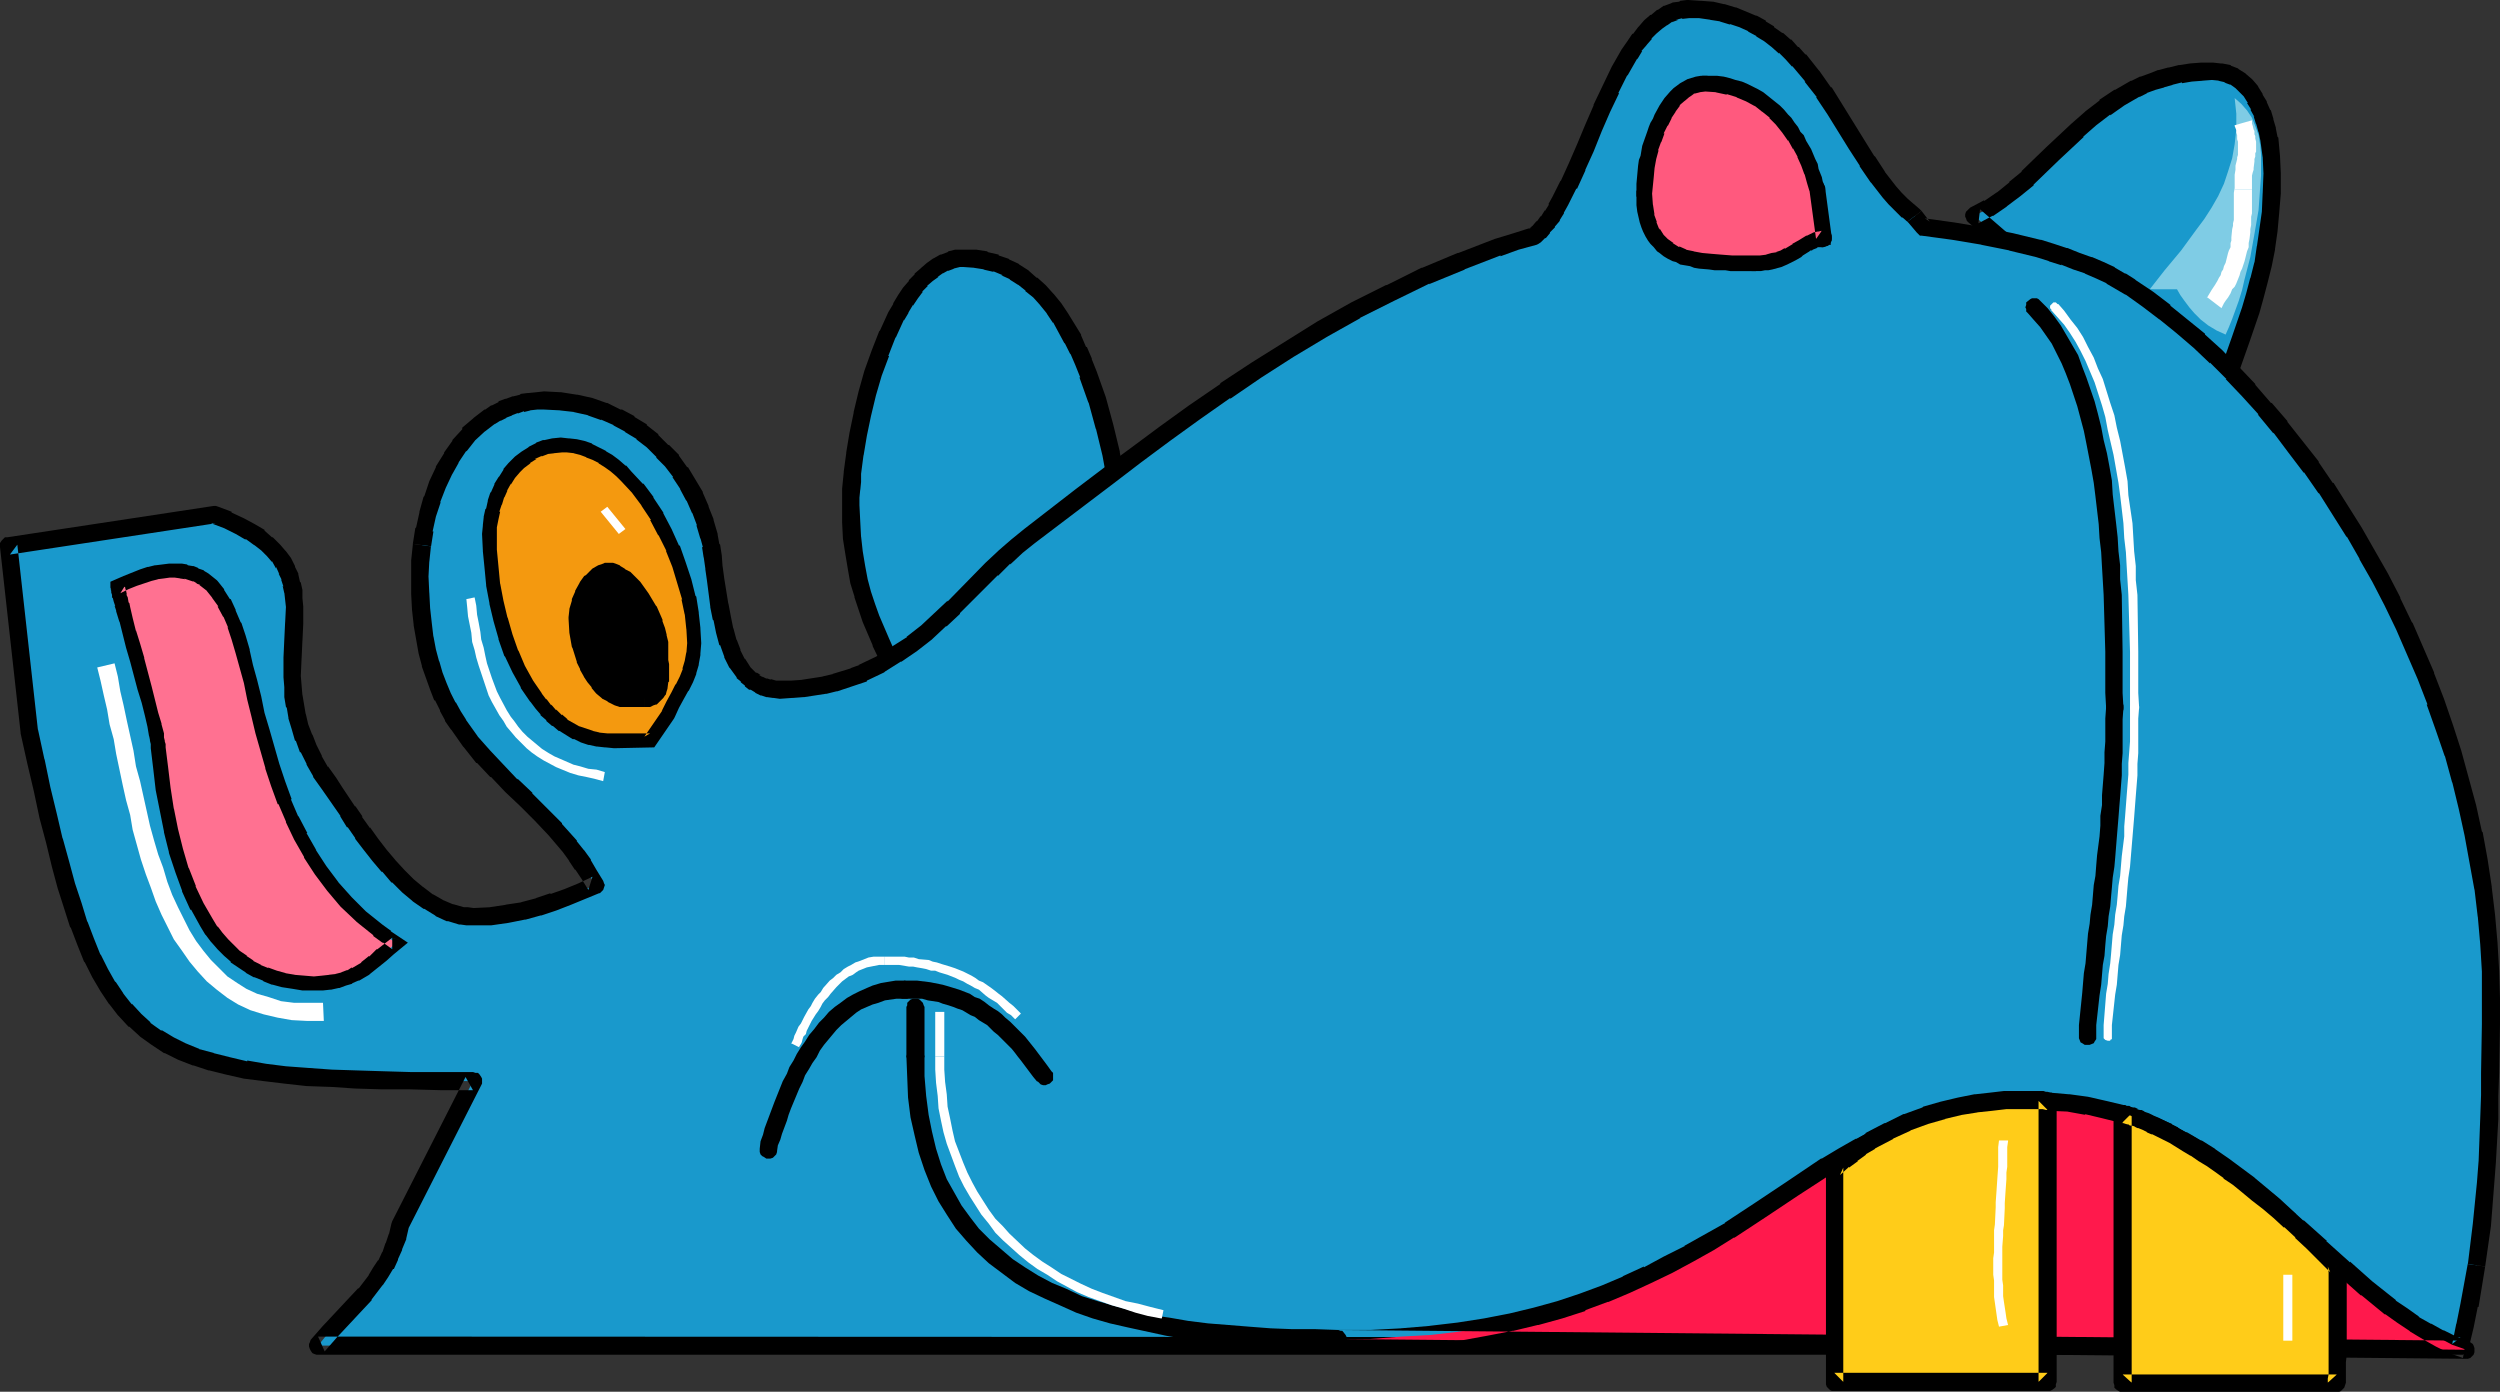
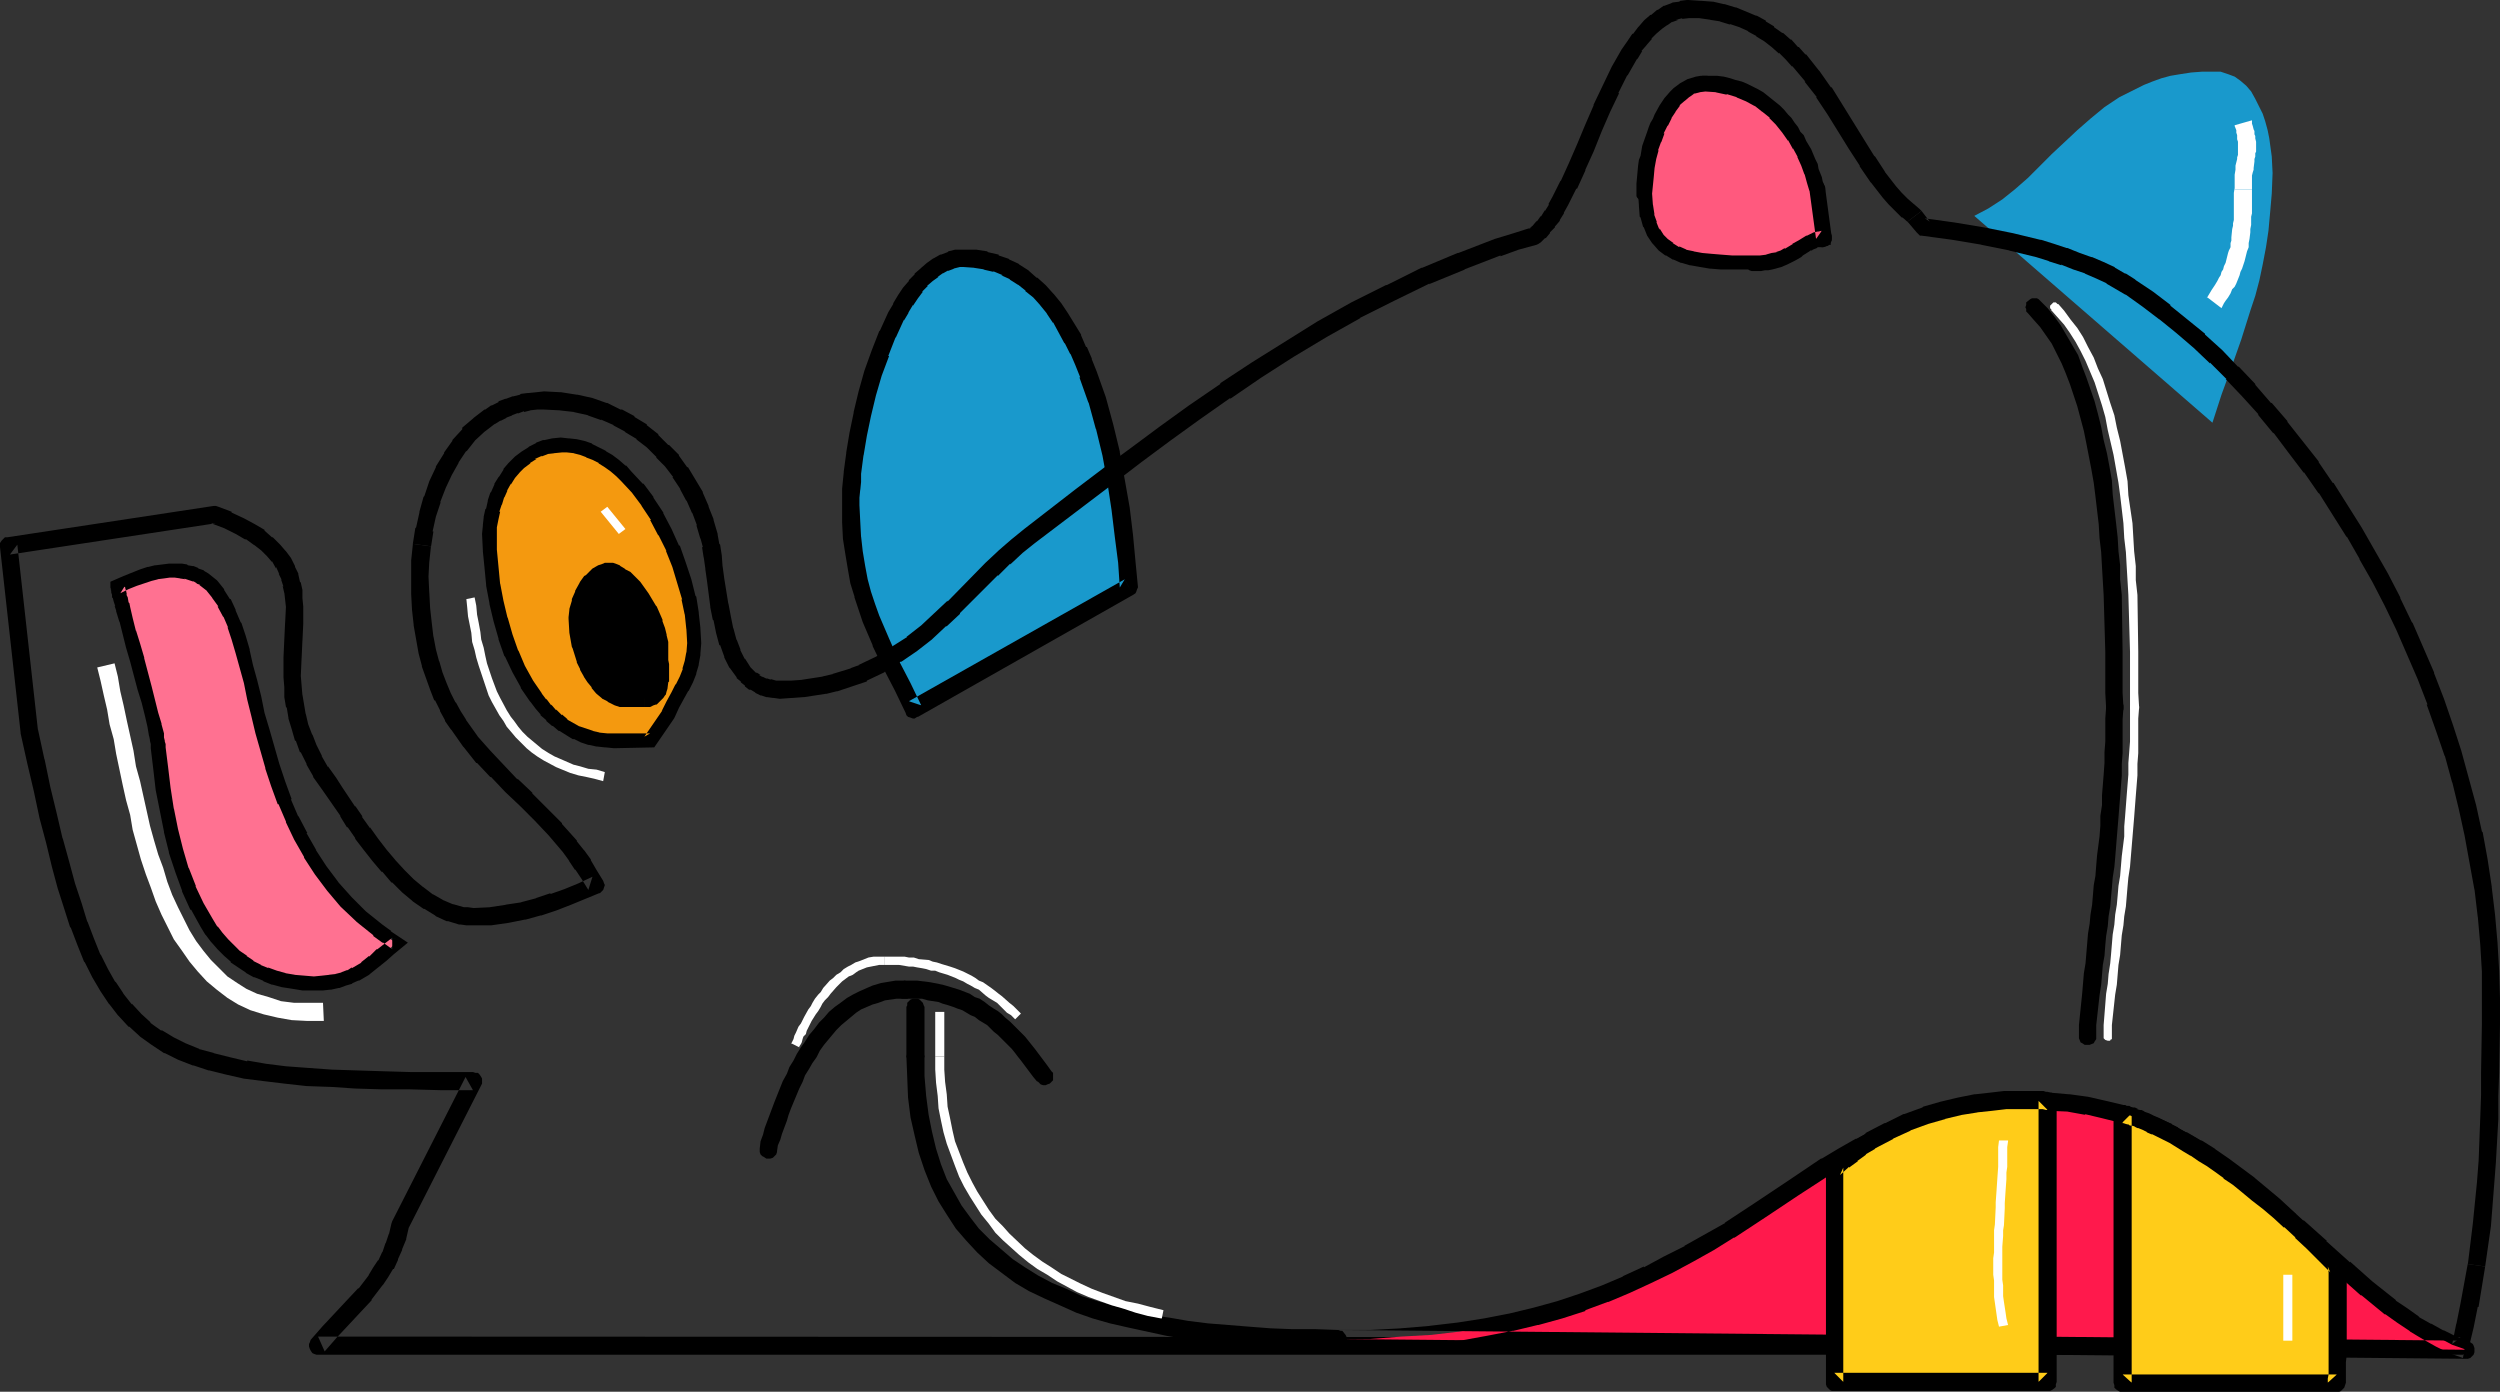
<svg xmlns="http://www.w3.org/2000/svg" xmlns:ns1="http://sodipodi.sourceforge.net/DTD/sodipodi-0.dtd" xmlns:ns2="http://www.inkscape.org/namespaces/inkscape" version="1.0" width="129.724mm" height="72.218mm" id="svg47" ns1:docname="Hippo 01.wmf">
  <rect width="100%" height="100%" fill="#333333" stroke="none" />
  <ns1:namedview id="namedview47" pagecolor="#ffffff" bordercolor="#000000" borderopacity="0.25" ns2:showpageshadow="2" ns2:pageopacity="0.0" ns2:pagecheckerboard="0" ns2:deskcolor="#d1d1d1" ns2:document-units="mm" />
  <defs id="defs1">
    <pattern id="WMFhbasepattern" patternUnits="userSpaceOnUse" width="6" height="6" x="0" y="0" />
  </defs>
  <path style="fill:#1999cc;fill-opacity:1;fill-rule:evenodd;stroke:none" d="m 387.193,42.34 2.747,-1.454 2.747,-1.778 2.424,-1.939 2.586,-2.262 4.686,-4.687 5.01,-4.687 2.586,-2.262 2.747,-2.262 2.909,-1.939 3.232,-1.616 1.616,-0.808 1.616,-0.646 1.778,-0.646 1.778,-0.485 1.939,-0.323 2.101,-0.323 2.101,-0.162 h 2.101 1.616 l 1.454,0.485 1.293,0.485 1.131,0.808 1.131,0.97 0.97,1.131 0.808,1.454 0.646,1.293 0.808,1.616 0.485,1.454 0.485,1.778 0.323,1.616 0.485,3.555 0.162,3.232 -0.162,4.04 -0.323,3.717 -0.323,3.555 -0.485,3.232 -0.646,3.394 -0.646,3.07 -0.808,3.07 -0.97,2.909 -1.778,5.656 -1.939,5.495 -1.939,5.333 -1.778,5.495 z" id="path1" />
-   <path style="fill:#000000;fill-opacity:1;fill-rule:evenodd;stroke:none" d="m 388.324,41.048 -0.323,2.747 2.747,-1.454 h 0.162 l 2.586,-1.778 0.162,-0.162 2.586,-1.939 v 0 l 2.586,-2.101 v -0.162 l 4.848,-4.687 5.01,-4.687 h -0.162 l 2.586,-2.262 v 0 l 2.747,-2.101 v 0.162 l 2.747,-1.939 v 0 l 3.07,-1.778 -0.162,0.162 1.616,-0.808 h -0.162 l 1.778,-0.646 v 0 l 1.778,-0.485 h -0.162 l 1.778,-0.485 h -0.162 l 1.939,-0.485 v 0.162 l 1.939,-0.323 v 0 l 2.101,-0.162 h -0.162 l 2.101,-0.162 h -0.162 l 1.616,0.162 h -0.323 l 1.454,0.323 h -0.323 l 1.293,0.485 -0.162,-0.162 1.131,0.808 -0.162,-0.162 0.97,0.97 -0.162,-0.162 1.131,1.131 -0.162,-0.162 0.808,1.293 h -0.162 l 0.808,1.293 h -0.162 l 0.808,1.454 -0.162,-0.162 0.485,1.616 v -0.162 l 0.485,1.778 v -0.162 l 0.323,1.616 V 27.311 l 0.485,3.555 v -0.162 l 0.162,3.394 v -0.162 l -0.162,4.04 v -0.162 l -0.162,3.717 v 0 l -0.485,3.394 v 0 l -0.485,3.394 v -0.162 l -0.485,3.394 v -0.162 l -0.808,3.232 v -0.162 l -0.808,3.07 v 0 l -0.808,2.747 -1.939,5.656 v 0 l -1.939,5.495 h 0.162 l -1.939,5.333 h -0.162 l -1.616,5.495 2.747,-0.808 -46.702,-40.401 -2.262,2.586 46.702,40.563 0.162,0.162 0.485,0.162 h 0.485 0.323 l 0.485,-0.162 0.323,-0.162 0.323,-0.485 0.162,-0.323 1.778,-5.495 v 0 l 1.939,-5.333 v 0 l 1.939,-5.495 v 0 l 1.939,-5.656 0.808,-2.909 v 0 l 0.808,-3.07 v 0 l 0.808,-3.232 v 0 l 0.646,-3.232 v -0.162 l 0.485,-3.394 v 0 l 0.323,-3.555 v 0 l 0.323,-3.879 v 0 -4.04 0 l -0.162,-3.394 v 0 l -0.323,-3.555 -0.162,-0.162 -0.323,-1.616 v -0.162 l -0.485,-1.616 V 23.271 l -0.485,-1.616 -0.162,-0.162 -0.646,-1.454 V 19.877 l -0.808,-1.293 v -0.162 l -0.808,-1.293 -0.162,-0.323 -0.97,-1.131 -0.162,-0.162 -1.131,-0.97 -0.162,-0.162 -1.293,-0.808 -0.162,-0.162 -1.293,-0.485 -0.162,-0.162 -1.616,-0.323 h -0.323 l -1.454,-0.162 h -0.162 -2.262 v 0 l -2.101,0.162 v 0 l -2.101,0.323 h -0.162 l -1.939,0.485 h -0.162 l -1.778,0.485 h -0.162 l -1.616,0.646 v 0 l -1.778,0.646 h -0.162 l -1.616,0.808 h -0.162 l -3.07,1.778 h -0.162 l -2.909,1.939 v 0.162 l -2.747,2.101 -0.162,0.162 -2.586,2.262 v 0 l -5.01,4.687 -4.848,4.687 h 0.162 l -2.586,2.101 h 0.162 l -2.586,2.101 0.162,-0.162 -2.586,1.778 v -0.162 l -2.747,1.454 -0.162,0.162 -0.323,0.323 -0.323,0.323 -0.162,0.485 v 0.485 l 0.162,0.323 0.162,0.485 0.323,0.323 z" id="path2" />
  <path style="fill:#1999cc;fill-opacity:1;fill-rule:evenodd;stroke:none" d="m 221.392,115.224 -0.323,-5.01 -0.646,-5.171 -0.646,-5.171 -0.808,-5.495 -1.131,-5.333 -1.131,-5.333 -1.616,-5.333 -1.616,-5.01 -0.97,-2.424 -0.97,-2.262 -1.131,-2.101 -1.131,-2.262 -1.293,-1.939 -1.293,-1.939 -1.293,-1.778 -1.616,-1.454 -1.454,-1.454 -1.616,-1.293 -1.778,-1.131 -1.778,-0.97 -1.778,-0.646 -2.101,-0.646 -2.101,-0.323 -2.101,-0.162 -1.293,0.162 -1.293,0.323 -1.293,0.485 -1.131,0.485 -1.131,0.808 -1.131,0.97 -1.131,1.131 -1.131,1.131 -0.97,1.454 -0.97,1.293 -0.97,1.616 -0.808,1.616 -1.778,3.394 -1.454,3.879 -1.293,3.879 -1.131,3.879 -0.97,4.202 -0.808,3.879 -0.808,3.879 -0.323,3.717 -0.162,1.616 -0.162,1.616 -0.162,1.454 v 1.616 l 0.162,3.232 0.162,3.232 0.485,2.909 0.485,2.909 0.485,2.586 0.646,2.586 0.808,2.586 0.808,2.262 1.939,4.525 2.101,4.363 2.101,4.363 2.101,4.525 z" id="path3" />
  <path style="fill:#000000;fill-opacity:1;fill-rule:evenodd;stroke:none" d="m 222.2,116.679 0.485,-0.323 0.162,-0.323 0.162,-0.485 0.162,-0.323 v -0.162 l -0.485,-5.01 v 0 l -0.485,-5.171 -0.646,-5.333 v 0 l -0.97,-5.495 v 0 l -0.97,-5.333 v -0.162 l -1.293,-5.333 v 0 l -1.454,-5.333 v 0 l -1.778,-5.01 v 0 l -0.97,-2.424 v -0.162 l -0.97,-2.262 h -0.162 l -0.97,-2.262 v -0.162 l -1.293,-2.101 v 0 l -1.293,-2.101 v 0 l -1.293,-1.939 v 0 l -1.454,-1.778 -0.162,-0.162 -1.454,-1.616 v 0 l -1.616,-1.454 h -0.162 l -1.454,-1.293 -0.162,-0.162 -1.778,-1.131 -0.162,-0.162 -1.778,-0.808 -0.162,-0.162 -1.939,-0.646 v -0.162 l -2.101,-0.485 -0.162,-0.162 -2.101,-0.323 h -0.162 -2.101 -0.162 -1.454 -0.323 l -1.293,0.323 -0.162,0.162 -1.293,0.485 h -0.162 l -1.131,0.646 -0.323,0.162 -1.131,0.808 v 0 l -1.131,0.97 -0.162,0.162 -1.131,0.97 v 0.162 l -1.131,1.131 v 0.162 l -1.131,1.293 v 0 l -0.97,1.454 v 0 l -0.97,1.616 v 0.162 l -0.97,1.616 v 0 l -1.616,3.555 -0.162,0.162 -1.454,3.717 v 0 l -1.454,4.04 v 0 l -1.131,4.04 v 0 l -0.97,4.04 v 0.162 l -0.808,3.879 v 0 l -0.646,3.879 v 0.162 l -0.485,3.555 v 0.162 l -0.162,1.616 -0.162,1.616 v 0.162 1.454 1.616 3.232 0.162 l 0.162,3.232 v 0 l 0.485,3.071 0.485,2.909 v 0 l 0.485,2.747 v 0 l 0.808,2.586 v 0.162 l 0.808,2.424 v 0 l 0.808,2.424 v 0 l 1.939,4.525 v 0.162 l 2.101,4.363 2.262,4.363 2.101,4.363 0.162,0.485 0.323,0.323 0.485,0.162 0.485,0.162 h 0.323 l 0.485,-0.323 h 0.162 l 42.178,-23.918 -1.616,-3.07 -42.339,23.918 2.424,0.808 -2.101,-4.363 -2.262,-4.363 -1.939,-4.363 v 0 l -1.939,-4.525 v 0 l -0.808,-2.262 v 0 l -0.808,-2.424 v 0 l -0.646,-2.424 v 0 l -0.485,-2.586 v 0 l -0.485,-2.909 -0.323,-2.909 v 0.162 l -0.162,-3.07 v 0 l -0.162,-3.232 v -1.616 0.162 l 0.162,-1.616 v 0.162 l 0.162,-1.616 v -1.778 0.162 l 0.485,-3.717 v 0.162 l 0.646,-3.879 v 0 l 0.808,-3.879 v 0 l 0.97,-4.04 v 0 l 1.131,-3.879 v 0 l 1.454,-3.879 h -0.162 l 1.454,-3.717 v 0.162 l 1.616,-3.555 v 0.162 l 0.97,-1.616 -0.162,0.162 0.97,-1.616 v 0.162 l 0.97,-1.454 v 0 l 0.97,-1.293 h -0.162 l 1.131,-1.131 h -0.162 l 1.131,-0.97 v 0 l 1.131,-0.808 h -0.162 l 1.131,-0.808 -0.162,0.162 1.131,-0.646 -0.162,0.162 1.293,-0.485 h -0.162 l 1.293,-0.323 h -0.485 1.454 -0.323 l 2.262,0.162 h -0.162 l 2.101,0.323 h -0.323 l 2.101,0.485 -0.162,-0.162 1.939,0.808 h -0.323 l 1.778,0.808 h -0.162 l 1.778,1.131 -0.162,-0.162 1.616,1.293 h -0.162 l 1.616,1.293 v 0 l 1.454,1.616 -0.162,-0.162 1.454,1.778 -0.162,-0.162 1.293,1.939 v -0.162 l 1.131,2.101 v 0 l 1.131,2.101 v -0.162 l 1.131,2.262 v -0.162 l 0.97,2.262 v 0 l 0.97,2.424 h -0.162 l 1.778,5.01 v -0.162 l 1.454,5.333 v -0.162 l 1.293,5.333 v 0 l 0.97,5.333 v 0 l 0.808,5.333 v 0 l 0.646,5.333 0.646,5.01 v 0 l 0.323,4.848 0.97,-1.616 z" id="path4" />
-   <path style="fill:#7fcce5;fill-opacity:1;fill-rule:evenodd;stroke:none" d="m 421.614,56.723 2.909,-3.717 1.616,-1.939 1.616,-1.939 3.07,-4.202 1.454,-1.939 1.454,-2.262 1.293,-2.262 1.131,-2.424 0.808,-2.424 0.808,-2.586 0.485,-2.747 0.323,-2.909 v -3.07 l -0.323,-3.07 1.293,1.131 1.131,1.293 0.97,1.454 0.646,1.616 0.646,1.778 0.323,1.939 0.162,1.939 v 1.939 2.101 l -0.162,2.262 -0.323,4.525 -0.808,4.687 -0.808,4.525 -1.131,4.363 -0.485,2.101 -0.646,2.101 -0.646,1.778 -0.646,1.778 -0.646,1.616 -0.646,1.454 -1.778,-0.808 -1.616,-0.97 -1.454,-1.131 -1.293,-1.293 -0.97,-1.131 -0.97,-1.293 -0.808,-1.131 -0.646,-1.131 z" id="path5" />
  <path style="fill:#ffffff;fill-opacity:1;fill-rule:evenodd;stroke:none" d="m 438.259,24.564 v -0.485 0.646 l 0.323,0.808 v 0.485 l 0.162,0.485 v 0.323 0.485 l 0.162,0.485 v 0.162 0.646 0.323 0 0.323 0.485 0.646 l -0.162,0.485 v 0.323 l -0.323,1.293 v 0.485 0.323 l -0.162,0.97 v 2.909 h 3.394 v -2.747 l 0.162,-0.646 0.162,-0.485 v -0.323 l 0.162,-1.293 v -0.485 0 l 0.162,-0.485 v -0.646 l 0.162,-0.323 v -0.323 -0.485 -0.485 -0.646 l -0.162,-0.646 v -0.485 l -0.162,-0.323 v -0.646 l -0.162,-0.323 -0.162,-0.646 -0.162,-0.485 V 24.079 23.594 Z" id="path6" />
  <path style="fill:#ffffff;fill-opacity:1;fill-rule:evenodd;stroke:none" d="m 438.259,37.169 v -0.323 l -0.162,0.97 v 3.879 0.646 0.808 l -0.162,0.646 v 0.485 l -0.162,0.646 -0.162,1.616 v 0.646 l -0.162,0.485 v 0.808 l -0.323,0.646 -0.162,0.485 -0.162,0.646 -0.323,1.293 -0.323,0.646 -0.162,0.646 -0.323,0.485 -0.162,0.646 -0.323,0.485 -0.323,0.646 -0.485,0.808 -0.323,0.485 -0.323,0.485 -0.485,0.808 -0.485,0.808 0.162,-0.162 2.747,2.101 0.162,-0.323 0.323,-0.646 0.323,-0.485 0.485,-0.646 0.485,-0.808 0.323,-0.808 0.485,-0.485 0.323,-0.646 0.323,-0.808 0.323,-0.808 0.162,-0.646 0.323,-0.646 0.485,-1.454 0.162,-0.646 0.162,-0.646 0.162,-0.646 0.323,-0.808 v -0.808 l 0.162,-0.808 0.162,-1.293 v -0.646 l 0.162,-0.808 v -0.808 -0.808 l 0.162,-0.646 v -3.879 -0.646 -0.162 z" id="path7" />
-   <path style="fill:#1999cc;fill-opacity:1;fill-rule:evenodd;stroke:none" d="m 375.558,42.34 -1.454,-0.97 -1.131,-1.131 -1.293,-1.293 -1.131,-1.293 -2.262,-2.909 -2.101,-3.07 -2.101,-3.394 -4.202,-6.787 -2.262,-3.394 -2.262,-3.232 -2.586,-3.07 -1.293,-1.293 -1.454,-1.454 -1.454,-1.293 -1.616,-1.131 -1.616,-0.97 -1.778,-0.97 -1.778,-0.808 -1.939,-0.808 -2.101,-0.485 -2.101,-0.485 -2.262,-0.162 -2.424,-0.162 -1.293,0.162 -1.293,0.323 -1.131,0.485 -1.293,0.646 -1.131,0.808 -1.131,1.131 -0.97,1.131 -1.131,1.293 -0.97,1.293 -0.97,1.616 -1.939,3.232 -1.778,3.717 -1.778,3.717 -1.616,3.717 -1.616,3.879 -1.616,3.717 -1.616,3.555 -1.616,3.232 -0.808,1.454 -0.808,1.293 -0.97,1.293 -0.808,1.131 -0.808,0.808 -0.97,0.808 -3.555,1.131 -3.717,1.131 -6.949,2.747 -7.11,2.909 -6.949,3.232 -6.787,3.555 -6.626,3.717 -6.302,3.879 -6.464,4.04 -6.141,4.202 -5.979,4.04 -5.818,4.202 -5.818,4.202 -5.494,4.202 -5.171,4.04 -5.171,4.04 -5.01,3.717 -2.424,1.939 -2.424,2.101 -2.586,2.424 -2.424,2.424 -5.01,5.01 -2.586,2.424 -2.586,2.424 -2.909,2.262 -3.07,2.101 -3.232,1.939 -3.394,1.778 -1.778,0.646 -3.717,1.293 -1.939,0.323 -2.101,0.485 -2.262,0.323 h -2.101 l -2.262,0.162 -1.131,-0.162 -1.131,-0.162 -0.97,-0.162 -0.97,-0.485 -0.808,-0.485 -0.808,-0.646 -0.808,-0.646 -0.646,-0.646 -1.131,-1.778 -0.97,-1.939 -0.808,-2.101 -0.808,-2.424 -0.485,-2.424 -0.485,-2.586 -0.646,-4.848 -0.323,-2.424 -0.323,-2.262 -0.323,-2.101 -0.485,-1.778 -0.646,-2.747 -0.97,-2.586 -1.131,-2.424 -1.293,-2.424 -1.454,-2.424 -1.616,-2.101 -1.939,-2.101 -1.939,-1.939 -2.101,-1.778 -2.424,-1.454 -2.424,-1.454 -2.586,-1.131 -2.747,-0.808 -2.747,-0.808 -3.07,-0.323 -3.07,-0.162 -1.616,0.162 h -1.454 l -1.293,0.323 -1.454,0.323 -1.293,0.485 -1.131,0.485 -1.293,0.646 -1.131,0.808 -2.262,1.616 -1.939,1.778 -1.778,2.262 -1.616,2.262 -1.454,2.586 -1.293,2.747 -0.97,2.909 -0.97,2.909 -0.646,3.07 -0.485,3.07 -0.323,3.07 v 3.07 3.232 l 0.162,3.07 0.323,2.909 0.323,2.747 0.646,2.586 0.485,2.424 0.808,2.262 0.808,2.262 0.808,2.101 0.97,1.939 0.97,1.778 1.131,1.778 2.424,3.232 2.586,3.07 2.586,2.747 2.909,2.747 2.909,2.747 2.747,2.909 2.909,3.07 2.747,3.232 1.454,1.778 1.131,1.939 1.293,1.939 1.293,1.939 -2.747,1.131 -2.747,1.293 -2.747,0.97 -3.07,0.97 -2.909,0.808 -3.232,0.485 -3.232,0.485 -3.394,0.162 -1.131,-0.162 -1.131,-0.162 -2.262,-0.485 -2.101,-0.97 -2.101,-1.293 -2.101,-1.454 -1.939,-1.616 -1.939,-1.939 -1.939,-1.939 -1.778,-2.101 -1.616,-2.262 -1.616,-2.101 -1.616,-2.262 -1.293,-2.101 -1.454,-1.939 -1.131,-1.778 -1.131,-1.778 -1.616,-2.262 -1.293,-2.262 -1.131,-2.101 -0.808,-2.262 -0.808,-2.101 -0.485,-2.101 -0.485,-1.939 -0.323,-2.101 -0.162,-1.778 v -1.939 -3.717 l 0.162,-3.394 0.162,-3.394 v -3.07 -1.616 l -0.162,-1.454 -0.323,-1.454 -0.323,-1.454 -0.646,-1.293 -0.646,-1.454 -0.97,-1.293 -0.97,-1.131 -1.293,-1.293 -1.454,-1.293 -1.778,-1.131 -2.101,-1.131 -2.262,-1.131 -2.747,-0.97 -40.4,5.979 4.202,36.361 1.293,5.979 1.131,5.495 1.131,5.171 1.293,4.848 1.131,4.687 1.131,4.202 1.293,3.879 1.293,3.717 1.293,3.394 1.293,3.232 1.454,2.909 1.616,2.586 1.616,2.424 1.778,2.262 1.939,1.939 1.939,1.778 2.262,1.616 2.424,1.454 2.586,1.293 2.747,1.131 3.07,0.97 3.232,0.808 3.394,0.646 3.717,0.646 4.04,0.323 4.363,0.485 4.525,0.323 5.01,0.162 5.171,0.162 5.494,0.162 h 5.979 6.302 l -14.221,28.281 -0.646,2.262 -0.646,1.939 -0.646,1.778 -0.97,1.778 -0.97,1.454 -0.97,1.616 -2.101,2.747 -2.424,2.424 -2.262,2.424 -2.424,2.586 -2.101,2.586 420.16,0.162 0.97,-4.04 0.808,-4.04 1.454,-7.919 0.97,-7.919 0.808,-8.08 0.162,-4.202 0.323,-4.202 0.162,-4.202 0.162,-4.525 v -4.525 l 0.162,-4.687 v -4.848 -5.01 -5.495 l -0.485,-5.333 -0.323,-5.495 -0.808,-5.333 -0.808,-5.333 -0.97,-5.333 -1.293,-5.333 -1.293,-5.171 -1.454,-5.333 -1.616,-5.01 -1.778,-5.171 -1.939,-5.01 -2.101,-4.848 -2.101,-4.848 -2.424,-4.848 -2.424,-4.687 -2.424,-4.525 -2.586,-4.363 -2.747,-4.363 -2.747,-4.363 -2.909,-4.04 -3.07,-3.879 -3.07,-4.04 -3.07,-3.555 -3.07,-3.555 -3.232,-3.394 -3.232,-3.232 -3.232,-3.07 -3.394,-2.909 -3.394,-2.747 -3.232,-2.586 -3.555,-2.262 -1.778,-1.293 -2.101,-1.131 -2.101,-0.97 -2.262,-0.97 -2.262,-0.808 -2.424,-0.97 -2.424,-0.808 -2.586,-0.646 -5.333,-1.454 -5.656,-1.131 -5.656,-0.808 -5.979,-0.808 z" id="path8" />
  <path style="fill:#000000;fill-opacity:1;fill-rule:evenodd;stroke:none" d="m 376.851,41.371 -0.323,-0.323 -1.293,-1.131 0.162,0.162 -1.293,-1.131 v 0 l -1.131,-1.131 v 0 l -1.131,-1.293 v 0 l -2.262,-2.909 0.162,0.162 -2.101,-3.232 v 0.162 l -2.101,-3.394 -4.202,-6.787 -2.101,-3.394 h -0.162 l -2.262,-3.232 -0.162,-0.162 -2.424,-3.07 h -0.162 l -1.293,-1.454 h -0.162 L 351.318,7.757 h -0.162 L 349.702,6.464 h -0.162 L 347.924,5.333 V 5.171 l -1.616,-0.97 V 4.04 l -1.778,-0.97 h -0.162 l -1.939,-0.808 v 0 l -1.939,-0.808 h -0.162 l -2.101,-0.646 h -0.162 l -2.101,-0.485 h -0.162 l -2.101,-0.162 h -0.162 L 331.118,0 h -0.323 l -1.293,0.162 -0.162,0.162 -1.293,0.162 -0.323,0.162 -1.293,0.485 h -0.162 l -1.131,0.808 h -0.162 l -1.131,0.97 h -0.162 l -1.131,0.97 -0.162,0.162 -0.97,1.131 -0.162,0.162 -0.97,1.293 h -0.162 l -0.97,1.454 v 0 l -1.131,1.616 v 0 l -1.939,3.394 v 0 l -1.778,3.717 v 0 l -1.778,3.717 v 0.162 l -1.616,3.717 -1.616,3.879 -1.616,3.717 v 0 l -1.616,3.555 V 35.391 l -1.616,3.232 -0.808,1.454 h 0.162 l -0.808,1.293 v -0.162 l -0.808,1.293 v -0.162 l -0.808,1.131 v -0.162 l -0.808,0.97 v 0 l -0.808,0.646 0.646,-0.323 -3.555,1.131 v 0 l -3.717,1.131 v 0 l -7.11,2.747 h -0.162 l -6.949,2.909 h -0.162 l -6.787,3.394 h -0.162 l -6.787,3.394 v 0 l -6.626,3.717 v 0 l -6.464,4.04 -6.464,4.04 v 0 l -6.141,4.04 v 0.162 l -6.141,4.202 -5.818,4.202 -5.656,4.202 v 0 l -5.494,4.04 -5.333,4.04 -10.019,7.757 v 0 l -2.586,2.101 v 0 l -2.424,2.101 -0.162,0.162 -2.424,2.262 v 0 l -7.434,7.595 v -0.162 l -2.586,2.424 v 0 l -2.586,2.424 v 0 l -2.909,2.262 h 0.162 l -3.07,1.939 h 0.162 l -3.232,1.939 v 0 l -3.394,1.616 h 0.162 l -1.778,0.646 h 0.162 l -3.717,1.131 h 0.162 l -2.101,0.485 h 0.162 l -2.101,0.323 -2.101,0.323 h 0.162 l -2.262,0.162 v 0 h -2.262 0.162 -1.131 0.323 l -1.131,-0.323 0.162,0.162 -0.97,-0.323 0.162,0.162 -0.97,-0.485 0.162,0.162 -0.808,-0.485 h 0.323 l -0.808,-0.485 v 0.162 l -0.808,-0.808 0.162,0.162 -0.646,-0.646 0.162,0.162 -1.131,-1.778 v 0.162 l -0.97,-1.939 0.162,0.162 -0.808,-2.101 v 0.162 l -0.646,-2.424 v 0.162 l -0.485,-2.424 v 0 l -0.485,-2.586 v 0.162 l -0.808,-5.01 -0.323,-2.424 v 0.162 l -0.162,-2.262 v 0 l -0.323,-2.101 -0.162,-0.162 -0.323,-1.778 v -0.162 l -0.808,-2.747 v -0.162 l -0.97,-2.424 v -0.162 l -1.131,-2.586 v -0.162 l -1.454,-2.424 v 0 l -1.454,-2.424 h -0.162 l -1.616,-2.262 v -0.162 l -1.939,-1.939 h -0.162 l -1.939,-1.939 v -0.162 l -2.262,-1.778 v -0.162 l -2.424,-1.454 V 81.61 l -2.424,-1.293 h -0.323 l -2.586,-1.293 h -0.162 l -2.747,-0.97 v 0 l -2.909,-0.646 h -0.162 l -3.07,-0.485 h -0.162 l -3.07,-0.162 h -0.162 l -1.454,0.162 v 0 l -1.616,0.162 h -0.162 l -1.293,0.162 -0.162,0.162 -1.293,0.323 h -0.162 l -1.293,0.485 h -0.162 l -1.293,0.485 v 0.162 l -1.293,0.646 h -0.162 l -1.131,0.808 h -0.162 l -2.101,1.616 -0.162,0.162 -2.101,1.778 v 0.323 L 88.718,86.297 v 0.162 l -1.616,2.262 v 0.162 l -1.616,2.586 v 0.162 l -1.293,2.747 v 0 l -0.97,2.909 -0.162,0.162 -0.808,2.909 v 0.162 l -0.646,2.909 -0.162,0.162 -0.485,3.07 3.555,0.485 v 0.162 l 0.485,-3.07 h -0.162 l 0.646,-2.909 v 0 l 0.97,-2.909 -0.162,0.162 1.131,-2.909 v 0 l 1.293,-2.747 -0.162,0.323 1.454,-2.586 -0.162,0.162 1.616,-2.424 v 0.162 l 1.778,-2.262 -0.162,0.162 2.101,-1.939 -0.162,0.162 2.101,-1.616 -0.162,0.162 1.293,-0.808 -0.162,0.162 1.293,-0.646 h -0.162 l 1.293,-0.485 h -0.162 l 1.293,-0.485 -0.162,0.162 1.293,-0.485 v 0.162 l 1.293,-0.323 h -0.162 l 1.454,-0.162 v 0 h 1.454 -0.162 l 3.232,0.162 h -0.162 l 2.909,0.323 h -0.162 l 2.909,0.646 h -0.162 l 2.747,0.97 -0.162,-0.162 2.586,1.131 h -0.162 l 2.424,1.293 h -0.162 l 2.424,1.454 h -0.162 l 2.101,1.616 v 0 l 1.939,1.939 h -0.162 l 1.939,1.939 -0.162,-0.162 1.616,2.101 h -0.162 l 1.616,2.424 -0.162,-0.162 1.293,2.424 v -0.162 l 1.131,2.586 v -0.162 l 0.97,2.586 -0.162,-0.162 0.808,2.747 v -0.162 l 0.485,1.778 h -0.162 l 0.323,2.101 v -0.162 l 0.323,2.262 v 0.162 l 0.323,2.262 0.646,5.01 v 0.162 l 0.485,2.424 0.162,0.162 0.485,2.424 v 0 l 0.646,2.424 h 0.162 l 0.808,2.262 v 0.162 l 0.97,1.939 0.162,0.162 1.293,1.778 v 0.162 l 0.808,0.646 v 0.162 l 0.808,0.646 v 0.162 l 0.808,0.646 h 0.323 l 0.808,0.485 0.162,0.162 0.97,0.485 h 0.162 l 0.97,0.323 h 0.162 l 1.131,0.162 h 0.162 l 1.131,0.162 h 0.162 l 2.262,-0.162 h 0.162 l 2.101,-0.162 h 0.162 l 2.101,-0.323 2.101,-0.323 h 0.162 l 1.939,-0.485 h 0.162 l 3.878,-1.293 v 0 l 1.939,-0.646 v -0.162 l 3.394,-1.616 0.162,-0.162 3.07,-1.939 h 0.162 l 3.07,-2.101 v 0 l 2.909,-2.262 0.162,-0.162 2.586,-2.424 h 0.162 l 2.586,-2.424 v -0.162 l 7.434,-7.434 v 0.162 l 2.424,-2.424 v 0.162 l 2.424,-2.262 v 0 l 2.424,-1.939 v 0 l 10.019,-7.595 5.333,-4.04 5.494,-4.202 v 0 l 5.656,-4.202 5.818,-4.202 5.979,-4.202 v 0.162 l 6.141,-4.202 v 0 l 6.302,-4.04 6.464,-3.879 v 0 l 6.626,-3.717 h -0.162 l 6.787,-3.394 v 0 l 6.949,-3.394 -0.162,0.162 7.11,-2.909 h -0.162 l 7.11,-2.747 v 0.162 l 3.555,-1.293 v 0 l 3.555,-0.97 0.323,-0.162 0.485,-0.323 0.808,-0.808 h 0.162 l 0.808,-0.97 v -0.162 l 0.97,-0.97 v -0.162 l 0.97,-1.131 V 43.148 l 0.808,-1.293 v -0.162 l 0.808,-1.454 1.616,-3.232 h 0.162 l 1.616,-3.555 v -0.162 l 1.616,-3.555 1.616,-4.04 1.616,-3.717 v 0 l 1.778,-3.717 h -0.162 l 1.778,-3.555 v 0.162 l 1.939,-3.394 v 0.162 l 0.97,-1.616 h -0.162 l 1.131,-1.293 -0.162,0.162 1.131,-1.293 h -0.162 l 1.131,-1.131 -0.162,0.162 1.131,-0.97 v 0 l 1.131,-0.808 -0.162,0.162 1.131,-0.808 -0.162,0.162 1.293,-0.485 h -0.485 l 1.293,-0.323 -0.162,0.162 1.454,-0.162 h -0.323 2.424 -0.162 l 2.262,0.323 h -0.162 l 2.101,0.323 h -0.162 l 2.101,0.646 -0.162,-0.162 1.939,0.646 v 0 l 1.778,0.808 h -0.162 l 1.778,0.97 h -0.162 l 1.616,0.97 v 0 l 1.454,1.131 v 0 l 1.454,1.293 v -0.162 l 1.293,1.293 v 0 l 1.293,1.454 v -0.162 l 2.586,3.07 h -0.162 l 2.424,3.07 h -0.162 l 2.262,3.394 4.202,6.787 2.101,3.232 v 0.162 l 2.101,3.07 0.162,0.162 2.262,2.909 v 0 l 1.131,1.293 0.162,0.162 1.131,1.131 0.162,0.162 1.131,1.131 h 0.162 l 1.293,1.131 -0.323,-0.323 z" id="path9" />
  <path style="fill:#000000;fill-opacity:1;fill-rule:evenodd;stroke:none" d="m 80.962,106.659 v 0.162 l -0.323,3.07 v 0.162 2.909 0.162 3.232 0.162 l 0.162,3.07 0.323,2.909 v 0.162 l 0.485,2.747 v 0 l 0.485,2.747 v 0 l 0.646,2.424 v 0.162 l 0.808,2.262 v 0 l 0.808,2.262 v 0 l 0.808,2.101 h 0.162 l 0.97,1.939 v 0.162 l 0.97,1.778 v 0.162 l 1.131,1.616 0.162,0.162 2.262,3.232 0.162,0.162 2.424,3.07 h 0.162 l 2.586,2.747 h 0.162 l 2.747,2.909 v 0 l 2.909,2.747 v 0 l 2.909,2.909 v 0 l 2.747,2.909 v 0 l 2.747,3.232 v 0 l 1.293,1.778 -0.162,-0.162 1.293,1.939 v -0.162 l 1.293,1.939 v 0 l 1.293,2.101 0.808,-2.586 -2.747,1.293 -2.747,1.131 v 0 l -2.747,0.97 v -0.162 l -2.909,0.97 h 0.162 l -3.07,0.808 h 0.162 l -3.232,0.485 h 0.162 l -3.232,0.485 h 0.162 l -3.394,0.162 h 0.162 l -1.131,-0.162 v 0 h -1.131 0.323 l -2.262,-0.646 0.323,0.162 -2.262,-0.97 0.323,0.162 -2.262,-1.293 0.162,0.162 -2.101,-1.616 0.162,0.162 -1.939,-1.616 v 0 l -1.778,-1.778 v 0 l -1.939,-2.101 0.162,0.162 -1.778,-2.101 v 0 l -1.616,-2.101 -1.616,-2.262 v 0.162 l -1.616,-2.262 h 0.162 l -1.454,-2.101 v 0.162 l -2.586,-3.879 v 0 l -1.131,-1.778 -1.616,-2.262 v 0.162 l -1.293,-2.262 0.162,0.162 -1.131,-2.262 v 0 l -0.808,-2.101 v 0.162 l -0.808,-2.101 v 0 l -0.485,-2.101 v 0.162 l -0.323,-1.939 v 0 l -0.323,-1.939 v 0.162 l -0.162,-1.939 -0.162,-1.939 v 0.162 l 0.162,-3.717 v 0.162 l 0.162,-3.555 v 0.162 l 0.162,-3.394 v -0.162 -3.07 -0.162 l -0.162,-1.616 v -1.454 -0.162 l -0.323,-1.454 -0.162,-0.162 -0.323,-1.454 v -0.162 l -0.646,-1.293 v -0.162 l -0.646,-1.293 -0.162,-0.323 -0.97,-1.293 -0.162,-0.162 -0.97,-1.131 -0.162,-0.162 -1.293,-1.293 h -0.162 l -1.454,-1.293 v -0.162 l -1.939,-1.131 v 0 l -2.101,-1.131 v 0 l -2.424,-1.131 v -0.162 l -2.586,-0.97 -0.485,-0.162 H 41.854 L 1.454,105.366 H 0.97 L 0.646,105.69 0.323,106.013 0,106.498 v 0.323 0.485 l 4.04,36.361 v 0.162 l 1.293,5.818 v 0 l 1.293,5.495 1.131,5.333 1.293,4.848 v 0 l 1.131,4.687 1.131,4.202 v 0 l 1.293,4.04 1.131,3.555 0.162,0.162 1.293,3.394 v 0 l 1.293,3.232 0.162,0.162 1.454,2.909 v 0 l 1.616,2.747 v 0 l 1.616,2.424 0.162,0.162 1.616,2.101 0.162,0.162 1.939,2.101 h 0.162 l 1.939,1.778 0.162,0.162 2.262,1.616 v 0 l 2.424,1.616 h 0.162 l 2.586,1.293 v 0 l 2.909,1.131 h 0.162 l 2.909,0.97 h 0.162 l 3.232,0.808 v 0 l 3.555,0.808 v 0 l 3.878,0.485 v 0 l 4.04,0.485 v 0 l 4.363,0.485 4.525,0.162 h 0.162 l 4.848,0.323 5.333,0.162 v 0 h 5.494 l 5.979,0.162 h 6.302 l -1.454,-2.586 -14.382,28.281 -0.162,0.485 -0.485,2.101 v -0.162 l -0.646,1.939 v -0.162 l -0.646,1.939 v -0.162 l -0.808,1.778 v -0.162 l -0.97,1.454 -0.97,1.616 0.162,-0.162 -2.101,2.747 v -0.162 l -2.424,2.586 -2.262,2.424 -2.424,2.586 v 0 l -2.262,2.586 -0.162,0.485 -0.162,0.323 v 0.485 l 0.162,0.485 0.162,0.323 0.323,0.485 0.323,0.162 0.485,0.162 h 0.323 420.16 0.485 l 0.323,-0.162 0.808,-0.646 v -0.323 -0.162 l 0.97,-4.04 v 0 l 0.808,-4.04 h 0.162 l 1.293,-7.919 v 0 l -3.394,-0.485 v -0.162 l -1.454,7.919 v 0 l -0.808,4.04 v -0.162 l -0.808,4.04 1.616,-1.293 -420.16,-0.162 1.293,2.909 2.262,-2.586 -0.162,0.162 2.424,-2.586 2.262,-2.424 2.424,-2.586 v -0.162 l 2.101,-2.747 0.162,-0.162 0.97,-1.454 0.97,-1.616 h 0.162 l 0.808,-1.778 v -0.162 l 0.808,-1.778 v -0.162 l 0.808,-1.939 V 242.892 l 0.485,-2.101 -0.162,0.323 14.382,-28.281 0.162,-0.323 v -0.485 -0.485 l -0.162,-0.323 -0.323,-0.485 -0.323,-0.323 h -0.485 l -0.485,-0.162 h -6.302 -5.979 l -5.494,-0.162 v 0 l -5.171,-0.162 -5.01,-0.162 h 0.162 l -4.525,-0.323 -4.363,-0.323 v 0 l -3.878,-0.485 v 0 l -3.717,-0.646 v 0.162 l -3.394,-0.808 v 0 l -3.232,-0.808 h 0.162 l -3.07,-0.808 h 0.162 l -2.747,-1.131 v 0 l -2.586,-1.293 0.323,0.162 -2.424,-1.454 v 0.162 l -2.262,-1.616 h 0.162 l -1.939,-1.778 0.162,0.162 -1.939,-2.101 v 0.162 l -1.778,-2.262 0.162,0.162 -1.616,-2.424 v 0.162 l -1.454,-2.586 v 0 l -1.454,-2.909 v 0.162 l -1.293,-3.232 v 0 l -1.293,-3.394 v 0.162 l -1.131,-3.717 -1.293,-3.879 v 0 l -1.131,-4.202 -1.293,-4.687 v 0.162 l -1.131,-4.848 -1.293,-5.333 -1.131,-5.495 v 0.162 l -1.293,-5.979 v 0.162 l -4.04,-36.361 -1.454,1.939 40.4,-6.141 h -0.97 l 2.586,0.97 v 0 l 2.262,1.131 v 0 l 1.939,1.131 v -0.162 l 1.778,1.293 -0.162,-0.162 1.454,1.131 -0.162,-0.162 1.293,1.293 v 0 l 0.97,1.131 v -0.162 l 0.808,1.454 v -0.323 l 0.646,1.454 -0.162,-0.162 0.646,1.293 -0.162,-0.162 0.485,1.454 -0.162,-0.162 0.323,1.454 v -0.162 l 0.162,1.454 0.162,1.454 v -0.162 l -0.162,3.232 v -0.162 l -0.162,3.394 v 0 l -0.162,3.555 v 0 3.717 0.162 l 0.162,1.939 v 1.778 0.162 l 0.323,1.939 0.162,0.162 0.323,1.939 v 0.162 l 0.646,2.101 v 0 l 0.646,2.262 h 0.162 l 0.808,2.262 h 0.162 l 1.131,2.262 v 0.162 l 1.293,2.262 v 0.162 l 1.616,2.262 1.131,1.616 v 0 l 2.586,3.717 v 0.162 l 1.293,2.101 h 0.162 l 1.454,2.101 v 0.162 l 1.616,2.101 1.778,2.262 v 0 l 1.778,2.101 h 0.162 l 1.778,2.101 h 0.162 l 1.778,1.778 0.162,0.162 1.939,1.616 0.162,0.162 2.101,1.454 h 0.162 l 2.101,1.293 0.162,0.162 2.101,0.97 h 0.323 l 2.101,0.646 h 0.323 l 1.131,0.162 v 0 h 1.131 0.323 3.232 0.162 l 3.394,-0.485 v 0 l 3.232,-0.646 h 0.162 l 2.909,-0.808 h 0.162 l 2.909,-0.97 v 0 l 2.909,-1.131 v 0 l 2.747,-1.131 2.747,-1.131 h 0.162 l 0.323,-0.323 0.323,-0.323 0.162,-0.485 0.162,-0.485 -0.162,-0.323 -0.162,-0.485 -1.293,-2.101 v 0 l -1.131,-1.939 v -0.162 l -1.293,-1.778 -0.162,-0.162 -1.293,-1.616 v -0.162 l -2.909,-3.232 v -0.162 l -2.909,-2.909 v 0 l -2.909,-2.909 v -0.162 l -2.909,-2.747 v 0.162 l -2.747,-2.909 v 0 l -2.586,-2.747 v 0 l -2.586,-2.909 0.162,0.162 -2.424,-3.394 0.162,0.162 -1.131,-1.778 v 0 l -0.97,-1.778 v 0.162 L 88.395,135.91 v 0 l -0.808,-1.939 v 0 l -0.808,-2.101 v 0 l -0.646,-2.262 v 0.162 l -0.646,-2.424 v 0 l -0.485,-2.586 v 0.162 l -0.323,-2.747 v 0 l -0.323,-2.909 -0.162,-3.07 v 0.162 l -0.162,-3.394 v 0.162 l 0.162,-3.07 v 0.162 l 0.323,-3.07 z" id="path10" />
  <path style="fill:#000000;fill-opacity:1;fill-rule:evenodd;stroke:none" d="m 487.385,248.387 1.131,-7.919 0.646,-8.242 v 0 l 0.323,-4.202 v 0 l 0.485,-8.565 v -4.525 0 l 0.162,-4.525 0.162,-9.535 v -5.01 l -0.162,-5.495 v 0 l -0.323,-5.495 -0.485,-5.495 v 0 l -0.646,-5.333 v -0.162 l -0.808,-5.333 v 0 l -0.97,-5.333 -0.162,-0.162 -1.131,-5.171 -1.454,-5.333 v 0 l -1.454,-5.333 v 0 l -1.616,-5.01 -1.778,-5.171 v 0 l -1.939,-5.01 v -0.162 l -2.101,-4.848 -2.101,-4.848 -0.162,-0.162 -2.262,-4.687 v -0.162 l -2.424,-4.687 -2.586,-4.525 v 0 l -2.586,-4.525 v 0 l -2.747,-4.363 -2.747,-4.363 h -0.162 l -2.747,-4.04 v -0.162 l -3.07,-3.879 -3.07,-3.879 v -0.162 l -3.07,-3.555 h -0.162 l -3.07,-3.555 v -0.162 l -3.232,-3.394 h -0.162 l -3.07,-3.232 v 0 l -3.394,-3.07 v -0.162 l -3.394,-2.747 -3.394,-2.747 v -0.162 l -3.394,-2.586 v 0 l -3.394,-2.262 -0.162,-0.162 -1.778,-1.131 h -0.162 l -1.939,-1.131 -0.162,-0.162 -2.101,-0.97 -2.262,-0.97 h -0.162 l -2.262,-0.808 -2.424,-0.97 h -0.162 l -2.424,-0.808 v 0 l -2.586,-0.808 h -0.162 l -5.333,-1.293 v 0 l -5.656,-1.131 v 0 l -5.818,-0.97 -5.818,-0.808 0.97,0.646 -1.616,-2.101 -2.747,2.101 1.778,2.101 0.323,0.323 0.323,0.323 h 0.323 l 5.979,0.808 5.818,0.97 h -0.162 l 5.656,1.131 h -0.162 l 5.333,1.293 v 0 l 2.586,0.808 h -0.162 l 2.586,0.808 -0.162,-0.162 2.424,0.97 2.424,0.808 h -0.162 l 2.262,0.97 2.101,0.97 h -0.162 l 1.939,1.131 v 0 l 1.939,1.131 -0.162,-0.162 3.394,2.424 v 0 l 3.394,2.586 -0.162,-0.162 3.394,2.747 3.394,2.909 -0.162,-0.162 3.394,3.232 v -0.162 l 3.232,3.232 h -0.162 l 3.232,3.394 v 0 l 3.232,3.555 h -0.162 l 3.07,3.717 v -0.162 l 2.909,3.879 3.07,4.04 v -0.162 l 2.909,4.202 v -0.162 l 2.747,4.363 2.747,4.363 v -0.162 l 2.586,4.525 -0.162,-0.162 2.586,4.525 2.424,4.687 v 0 l 2.262,4.687 v 0 l 2.101,4.848 2.101,4.848 v 0 l 1.939,5.01 h -0.162 l 1.778,5.01 1.778,5.171 v -0.162 l 1.454,5.333 v -0.162 l 1.293,5.333 1.131,5.171 v 0 l 0.97,5.333 v 0 l 0.97,5.333 v -0.162 l 0.646,5.495 v -0.162 l 0.485,5.495 0.323,5.333 v -0.162 5.495 5.01 l -0.162,9.535 v 4.525 -0.162 l -0.162,4.525 -0.323,8.565 v -0.162 l -0.323,4.202 v 0 l -0.808,8.08 -0.97,7.919 z" id="path11" />
  <path style="fill:#f4990f;fill-opacity:1;fill-rule:evenodd;stroke:none" d="m 131.057,140.111 0.808,-1.939 0.97,-1.778 0.97,-1.616 0.808,-1.616 0.646,-1.616 0.485,-1.616 0.323,-1.778 0.162,-2.101 -0.162,-2.747 -0.323,-3.07 -0.646,-3.071 -0.808,-3.232 -1.131,-3.232 -1.293,-3.232 -1.454,-3.07 -1.616,-3.07 -1.778,-2.909 -1.939,-2.586 -2.262,-2.424 -1.131,-1.131 -1.131,-0.97 -1.293,-0.808 -1.131,-0.808 -1.293,-0.808 -1.293,-0.485 -1.293,-0.485 -1.454,-0.323 -1.293,-0.323 h -1.454 l -1.616,0.162 -1.454,0.323 -1.293,0.323 -1.293,0.808 -1.293,0.808 -1.131,0.97 -1.131,0.97 -0.97,1.293 -0.808,1.293 -0.808,1.293 -0.646,1.616 -0.646,1.454 -0.323,1.454 -0.323,1.616 -0.162,1.616 -0.162,1.454 0.162,3.232 0.162,3.232 0.485,3.555 0.485,3.394 0.808,3.394 1.131,3.394 1.131,3.232 1.293,3.07 1.616,2.909 1.778,2.747 0.97,1.131 1.131,1.131 0.97,1.131 1.131,0.97 1.293,0.97 2.586,1.454 1.293,0.485 1.454,0.485 1.454,0.323 1.616,0.323 h 1.616 6.949 z" id="path12" />
  <path style="fill:#000000;fill-opacity:1;fill-rule:evenodd;stroke:none" d="m 132.189,140.919 0.162,-0.323 0.808,-1.778 v 0 l 0.97,-1.778 0.808,-1.454 0.162,-0.162 0.808,-1.616 v 0 l 0.646,-1.616 v -0.162 l 0.485,-1.616 v -0.162 l 0.323,-1.778 v -0.323 l 0.162,-1.939 v -0.162 l -0.162,-2.747 v -0.162 l -0.323,-2.909 v -0.162 l -0.485,-3.07 -0.162,-0.162 -0.808,-3.232 v 0 l -1.131,-3.394 -1.131,-3.232 h -0.162 l -1.454,-3.232 v 0 l -1.616,-3.07 v -0.162 l -1.939,-2.909 V 97.448 l -1.939,-2.586 h -0.162 l -2.262,-2.424 v 0 l -0.97,-1.131 h -0.162 l -1.293,-1.131 v 0 l -1.293,-0.97 -1.131,-0.646 -0.162,-0.162 -1.293,-0.646 v 0 l -1.293,-0.646 -0.162,-0.162 -1.454,-0.485 v 0 l -1.454,-0.323 v 0 l -1.454,-0.162 h -0.162 l -1.454,-0.162 h -0.162 l -1.616,0.162 v 0 l -1.454,0.323 h -0.323 l -1.293,0.485 -0.162,0.162 -1.293,0.646 -0.162,0.162 -1.293,0.808 v 0 l -1.293,0.97 -0.162,0.162 -0.97,0.97 -0.162,0.162 -0.97,1.131 v 0.162 l -0.808,1.293 -0.162,0.162 -0.808,1.293 v 0.162 l -0.646,1.454 -0.162,0.162 -0.485,1.454 v 0.162 l -0.323,1.454 -0.162,0.162 -0.323,1.454 v 0.162 l -0.162,1.454 v 0.162 l -0.162,1.616 v 0 l 0.162,3.232 v 0.162 l 0.323,3.232 0.323,3.394 v 0.162 l 0.646,3.394 v 0.162 l 0.808,3.394 v 0 l 0.97,3.394 v 0.162 l 1.131,3.232 0.162,0.162 1.454,3.07 v 0 l 1.616,2.909 v 0.162 l 1.778,2.586 0.162,0.162 0.97,1.293 v 0 l 0.97,1.131 v 0.162 l 1.131,0.97 v 0.162 l 1.131,0.97 h 0.162 l 1.131,0.97 h 0.162 l 2.586,1.616 h 0.323 l 1.293,0.646 1.454,0.485 h 0.162 l 1.454,0.323 h 0.162 l 1.454,0.162 h 0.162 l 1.616,0.162 h 0.162 l 7.757,-0.162 3.878,-5.656 -2.262,-1.616 -3.555,5.171 1.131,-0.646 h -6.949 v 0 h -1.616 0.162 l -1.616,-0.162 h 0.162 l -1.454,-0.323 h 0.162 l -1.454,-0.485 -1.454,-0.485 0.323,0.162 -2.586,-1.454 h 0.162 l -1.131,-0.97 v 0.162 l -1.131,-1.131 v 0.162 l -0.97,-1.131 v 0.162 l -0.97,-1.293 v 0.162 l -0.97,-1.293 0.162,0.162 -1.778,-2.586 v 0 l -1.616,-2.909 v 0 l -1.293,-3.07 v 0.162 l -1.131,-3.232 v 0 l -0.97,-3.394 v 0.162 l -0.808,-3.394 v 0 l -0.646,-3.394 v 0.162 l -0.323,-3.394 -0.323,-3.394 v 0.162 -3.232 0.162 -1.616 0.162 l 0.323,-1.616 v 0 l 0.323,-1.454 h -0.162 l 0.485,-1.454 v 0.162 l 0.485,-1.616 v 0.162 l 0.646,-1.454 -0.162,0.162 0.808,-1.454 v 0.162 l 0.808,-1.293 v 0 l 0.97,-1.131 -0.162,0.162 1.131,-1.131 -0.162,0.162 1.293,-0.97 h -0.162 l 1.293,-0.808 h -0.323 l 1.454,-0.646 -0.162,0.162 1.293,-0.485 h -0.162 l 1.454,-0.162 h -0.162 l 1.616,-0.162 h -0.323 1.454 -0.162 l 1.454,0.162 h -0.162 l 1.293,0.323 v 0 l 1.293,0.485 h -0.162 l 1.293,0.485 v 0 l 1.293,0.646 h -0.162 l 1.293,0.808 1.131,0.808 v 0 l 1.131,0.97 -0.162,-0.162 1.131,1.131 v 0 l 2.262,2.424 -0.162,-0.162 1.939,2.586 -0.162,-0.162 1.939,2.909 h -0.162 l 1.616,3.071 v -0.162 l 1.616,3.232 -0.162,-0.162 1.293,3.232 0.97,3.232 v 0 l 0.97,3.232 -0.162,-0.162 0.646,3.071 v -0.162 l 0.323,3.07 v -0.162 l 0.162,2.909 v -0.162 l -0.162,2.101 v -0.323 l -0.323,1.778 v 0 l -0.485,1.616 0.162,-0.162 -0.646,1.616 v 0 l -0.808,1.616 v -0.162 l -0.808,1.616 -0.97,1.778 v 0 l -0.97,1.939 0.162,-0.162 z" id="path13" />
  <path style="fill:#000000;fill-opacity:1;fill-rule:evenodd;stroke:none" d="m 355.681,46.865 0.162,0.485 0.323,0.323 0.323,0.485 0.323,0.162 0.485,0.162 h 0.323 l 0.485,-0.162 0.485,-0.162 0.323,-0.485 0.162,-0.323 0.162,-0.485 v -0.323 l -1.293,-9.696 -0.162,-0.485 -0.162,-0.323 -0.323,-0.323 -0.323,-0.162 -0.485,-0.162 h -0.485 l -0.485,0.162 -0.323,0.162 -0.323,0.323 -0.323,0.323 v 0.485 0.485 z" id="path14" />
  <path style="fill:#000000;fill-opacity:1;fill-rule:evenodd;stroke:none" d="m 354.55,37.492 0.162,0.485 0.162,0.323 0.485,0.323 0.323,0.162 h 0.485 0.485 l 0.485,-0.162 0.323,-0.323 0.162,-0.323 0.323,-0.485 v -0.323 -0.485 l -0.162,-0.323 -0.323,-0.808 -0.162,-0.808 -0.323,-0.808 -0.323,-0.808 -0.162,-0.97 -0.485,-0.97 -0.808,-1.939 -0.485,-0.808 -0.485,-0.808 -0.485,-1.131 -0.646,-0.646 -0.485,-0.97 -0.646,-0.808 -0.646,-0.97 -0.646,-0.646 -0.808,-0.97 -0.808,-0.808 -0.808,-0.646 -1.616,-1.293 -0.808,-0.646 -1.131,-0.646 -0.97,-0.485 -0.97,-0.485 -1.131,-0.485 -1.293,-0.323 -0.97,-0.323 -1.293,-0.323 -1.293,-0.162 h -1.131 -1.293 -0.485 l -0.323,0.162 -0.646,0.646 -0.162,0.485 -0.162,0.485 0.162,0.485 0.162,0.323 0.646,0.646 0.323,0.162 h 0.485 1.131 l 0.97,0.162 0.97,0.162 1.131,0.162 0.97,0.323 0.808,0.162 0.808,0.485 1.131,0.485 0.808,0.323 0.646,0.485 0.808,0.485 0.808,0.485 0.646,0.646 0.646,0.646 0.808,0.646 0.485,0.808 0.646,0.646 0.646,0.808 0.485,0.646 0.485,0.808 0.485,0.808 0.485,0.808 0.485,0.808 0.485,0.808 0.646,1.616 0.323,0.808 0.323,0.808 0.323,0.97 0.162,0.646 0.323,0.97 0.323,1.131 z" id="path15" />
  <path style="fill:#000000;fill-opacity:1;fill-rule:evenodd;stroke:none" d="m 334.35,18.261 h 0.485 l 0.485,-0.162 0.646,-0.646 0.162,-0.323 v -0.485 -0.485 l -0.162,-0.485 -0.646,-0.646 -0.485,-0.162 h -0.485 -0.808 l -0.97,0.162 -1.616,0.485 -1.454,0.808 -1.293,0.97 -0.646,0.646 -1.131,1.293 -0.97,1.454 -0.97,1.778 -0.323,0.808 -0.485,0.808 -0.323,0.808 -0.323,0.97 -0.97,2.747 -0.323,1.939 -0.323,0.808 -0.162,1.131 -0.162,1.778 -0.162,1.778 v 1.939 0.485 l 0.162,0.323 0.646,0.646 0.485,0.162 0.485,0.162 0.485,-0.162 0.323,-0.162 0.646,-0.646 0.162,-0.323 v -0.485 -1.778 l 0.162,-1.616 0.323,-1.616 0.162,-0.97 0.162,-0.808 0.162,-0.808 0.162,-0.808 0.808,-2.586 0.323,-0.808 0.323,-0.646 0.485,-0.808 0.323,-0.808 0.323,-0.808 0.323,-0.485 0.323,-0.646 0.485,-0.485 0.485,-0.646 0.485,-0.485 0.485,-0.485 0.323,-0.323 0.485,-0.323 0.808,-0.485 1.131,-0.485 h 0.323 z" id="path16" />
-   <path style="fill:#000000;fill-opacity:1;fill-rule:evenodd;stroke:none" d="m 324.331,37.977 v -0.485 l -0.162,-0.323 -0.646,-0.808 h -0.323 l -0.485,-0.162 -0.485,0.162 h -0.485 l -0.646,0.808 -0.162,0.323 v 0.485 1.131 1.131 l 0.162,1.293 0.485,2.101 0.323,0.97 0.323,0.808 0.485,0.97 0.485,0.808 0.485,0.646 0.646,0.646 0.646,0.808 0.485,0.323 0.808,0.646 0.808,0.485 0.97,0.485 0.646,0.162 0.808,0.485 1.939,0.323 0.808,0.323 0.97,0.162 1.939,0.162 1.131,0.162 h 0.97 1.131 l 0.97,0.162 h 3.394 0.97 0.162 0.485 l 0.485,-0.162 0.646,-0.646 0.162,-0.323 v -0.485 -0.485 l -0.162,-0.485 -0.646,-0.646 -0.485,-0.162 h -0.485 0.323 l -1.454,-0.162 h -3.232 -1.131 -0.97 l -0.97,-0.162 h -0.808 l -1.939,-0.323 -0.808,-0.162 h -0.808 l -1.293,-0.485 -0.646,-0.323 -0.808,-0.162 -0.646,-0.323 -0.485,-0.323 -0.323,-0.323 -0.646,-0.485 -0.485,-0.323 -0.323,-0.485 -0.485,-0.646 -0.323,-0.485 -0.162,-0.485 -0.323,-0.646 -0.162,-0.808 -0.323,-1.616 -0.162,-0.97 -0.162,-1.131 z" id="path17" />
  <path style="fill:#000000;fill-opacity:1;fill-rule:evenodd;stroke:none" d="m 343.884,49.774 h -0.323 l -0.485,0.162 -0.646,0.646 -0.162,0.485 v 0.485 0.485 l 0.162,0.323 0.646,0.646 0.485,0.162 h 0.323 0.808 0.646 l 0.808,-0.162 h 0.646 l 0.808,-0.162 1.778,-0.485 1.131,-0.485 0.323,-0.162 0.646,-0.323 0.323,-0.162 0.323,-0.162 1.131,-0.646 0.323,-0.323 1.293,-0.808 0.162,-0.162 h 0.323 l 0.162,-0.162 0.808,-0.323 0.162,-0.162 h 0.485 0.485 l 0.485,-0.162 0.485,-0.162 0.646,-0.646 0.162,-0.323 v -0.485 -0.485 l -0.162,-0.485 -0.646,-0.646 -0.485,-0.162 h -0.485 -0.97 l -1.616,0.323 -0.323,0.323 -0.646,0.162 -0.323,0.323 -0.323,0.162 -0.485,0.323 -1.454,0.808 -0.162,0.323 -0.485,0.162 -0.485,0.323 -0.323,0.162 -0.485,0.162 -0.323,0.162 -0.808,0.323 -1.454,0.485 h -0.485 l -0.485,0.162 h -0.646 -0.808 l -0.808,0.162 z" id="path18" />
  <path style="fill:#ff597e;fill-opacity:1;fill-rule:evenodd;stroke:none" d="m 357.459,46.704 -1.293,-9.535 -0.485,-1.778 -0.485,-1.616 -0.646,-1.778 -0.808,-1.778 -0.97,-1.778 -0.97,-1.616 -1.131,-1.616 -1.293,-1.616 -1.454,-1.454 -1.454,-1.293 -1.616,-1.293 -1.778,-0.97 -1.939,-0.808 -2.101,-0.646 -2.262,-0.323 -2.424,-0.162 -1.293,0.162 -1.293,0.323 -1.131,0.646 -1.293,0.97 -0.97,1.131 -0.97,1.131 -0.808,1.454 -0.808,1.616 -0.646,1.616 -0.808,1.616 -0.485,1.778 -0.323,1.778 -0.323,1.939 -0.323,1.778 -0.162,1.778 v 1.616 2.262 l 0.323,2.101 0.485,1.778 0.808,1.454 0.808,1.293 1.131,1.131 1.131,0.97 1.293,0.646 1.454,0.646 1.616,0.485 1.939,0.162 1.778,0.323 1.939,0.162 h 2.101 l 4.363,0.162 1.454,-0.162 1.293,-0.162 1.131,-0.162 1.131,-0.323 0.97,-0.323 0.808,-0.485 1.616,-0.808 1.293,-0.97 1.293,-0.808 1.293,-0.485 0.646,-0.162 z" id="path19" />
  <path style="fill:#000000;fill-opacity:1;fill-rule:evenodd;stroke:none" d="m 359.075,47.997 -1.454,-11.151 v -0.162 l -0.485,-1.616 -0.646,-1.778 v 0 l -0.808,-1.939 -0.646,-1.616 -0.162,-0.162 -0.808,-1.778 v 0 l -1.131,-1.778 v 0 l -1.131,-1.616 V 24.241 L 350.51,22.625 h -0.162 l -1.293,-1.616 h -0.162 l -1.454,-1.293 h -0.162 l -1.616,-1.293 h -0.162 l -1.778,-0.97 -0.162,-0.162 -1.939,-0.808 -0.162,-0.162 -2.101,-0.485 -0.162,-0.162 -2.101,-0.323 h -0.162 l -2.424,-0.162 h -0.323 l -1.454,0.162 -1.454,0.485 -1.454,0.808 -1.293,0.97 -0.162,0.162 -0.97,1.131 v 0 l -1.131,1.293 v 0.162 l -0.97,1.454 v 0 l -0.808,1.616 v 0 l -0.646,1.616 h -0.162 l -0.646,1.778 V 26.988 l -0.485,1.778 h -0.162 l -0.323,1.778 v 0.162 l -0.323,1.778 v 0 l -0.323,1.939 v 0 l -0.162,1.778 v 0 1.778 0 l 0.162,2.262 v 0.162 l 0.162,2.101 0.162,0.162 0.485,1.778 0.162,0.162 0.646,1.616 0.97,1.454 0.162,0.162 1.131,1.293 1.293,0.97 h 0.162 l 1.293,0.808 h 0.162 l 1.454,0.646 h 0.162 l 1.616,0.485 h 0.162 l 1.778,0.323 1.939,0.323 h 0.162 l 1.939,0.162 h 2.101 v 0 h 4.363 0.162 1.454 v 0 l 1.293,-0.162 h 0.162 l 1.131,-0.323 1.131,-0.323 h 0.162 l 0.97,-0.323 v 0 l 0.97,-0.485 v 0 l 1.616,-0.97 v 0 l 1.454,-0.808 1.293,-0.808 h -0.323 l 1.293,-0.485 -0.162,0.162 0.646,-0.162 h -0.162 l 2.101,-0.162 -1.778,-2.747 -0.646,0.162 h -0.162 l -0.808,0.162 -1.293,0.646 h -0.162 l -1.293,0.808 -1.454,0.808 h 0.162 l -1.616,0.97 v -0.162 l -0.808,0.485 v 0 l -0.97,0.323 h 0.323 l -1.131,0.162 -1.131,0.323 h 0.162 l -1.293,0.162 h 0.162 -1.454 v 0 h -4.363 0.162 l -2.101,-0.162 -1.939,-0.162 v 0 l -1.778,-0.162 -1.778,-0.323 h 0.162 l -1.616,-0.323 h 0.162 l -1.454,-0.646 v 0.162 l -1.293,-0.808 h 0.162 l -1.131,-0.808 0.162,0.162 -1.131,-1.131 0.162,0.162 -0.808,-1.293 v 0.323 l -0.646,-1.616 0.162,0.162 -0.646,-1.778 0.162,0.323 -0.323,-2.101 v 0.162 l -0.162,-2.262 v 0 l 0.162,-1.616 v 0 l 0.162,-1.616 v 0 l 0.162,-1.778 v 0 l 0.323,-1.778 v 0 l 0.485,-1.778 -0.162,0.162 0.646,-1.778 v 0.162 l 0.646,-1.778 h -0.162 l 0.808,-1.616 v 0.162 l 0.808,-1.616 -0.162,0.162 0.97,-1.454 -0.162,0.162 0.97,-1.293 h -0.162 l 1.131,-0.97 -0.162,0.162 1.131,-0.97 -0.162,0.162 1.131,-0.808 -0.323,0.162 1.293,-0.323 h -0.162 l 1.293,-0.162 h -0.162 l 2.424,0.162 h -0.323 l 2.262,0.485 -0.162,-0.162 2.101,0.646 h -0.162 l 1.939,0.808 v 0 l 1.778,0.97 -0.162,-0.162 1.616,1.293 -0.162,-0.162 1.616,1.293 h -0.162 l 1.454,1.454 -0.162,-0.162 1.293,1.616 v 0 l 1.131,1.616 v -0.162 l 0.97,1.778 v -0.162 l 0.97,1.778 -0.162,-0.162 0.808,1.778 0.646,1.778 v -0.162 l 0.485,1.778 0.485,1.616 v -0.162 l 1.293,9.535 1.131,-1.616 z" id="path20" />
  <path style="fill:#000000;fill-opacity:1;fill-rule:evenodd;stroke:none" d="m 203.454,212.025 0.323,0.323 0.323,0.323 0.485,0.162 h 0.485 l 0.323,-0.162 0.485,-0.162 0.323,-0.323 0.323,-0.323 v -0.485 -0.485 -0.485 l -0.323,-0.323 v 0 l -0.808,-1.131 -2.424,-3.232 -0.646,-0.808 -0.646,-0.808 -0.646,-0.808 -0.808,-0.808 -0.646,-0.646 -1.454,-1.454 -0.97,-0.808 -0.646,-0.646 -0.808,-0.646 -0.808,-0.485 -0.97,-0.646 -0.808,-0.646 -0.97,-0.646 -0.97,-0.323 -0.97,-0.646 -2.101,-0.808 -2.101,-0.646 -1.131,-0.323 -2.424,-0.485 -1.293,-0.162 -1.293,-0.162 h -2.424 l -0.485,0.162 -0.485,0.162 -0.646,0.646 -0.162,0.323 v 0.485 0.485 l 0.162,0.485 0.646,0.646 0.485,0.162 h 0.485 2.424 0.97 l 1.131,0.323 2.101,0.323 0.808,0.323 1.131,0.323 0.97,0.323 0.808,0.323 0.97,0.323 0.808,0.485 0.808,0.485 0.808,0.323 0.808,0.646 0.808,0.485 0.808,0.485 0.646,0.646 0.646,0.646 0.808,0.646 1.293,1.293 0.646,0.646 0.808,0.808 0.646,0.808 0.485,0.646 0.646,0.808 2.424,3.232 0.808,0.97 z" id="path21" />
  <path style="fill:#000000;fill-opacity:1;fill-rule:evenodd;stroke:none" d="m 177.437,195.865 h 0.485 l 0.323,-0.162 0.646,-0.646 0.162,-0.485 v -0.485 -0.485 l -0.162,-0.323 -0.646,-0.646 -0.323,-0.162 -0.485,-0.162 h -1.778 l -2.909,0.485 -1.616,0.485 -1.131,0.485 -1.454,0.646 -1.293,0.646 -1.131,0.646 -1.293,0.97 -1.131,0.808 -1.131,0.97 -0.97,1.131 -0.97,0.97 -0.97,1.293 -0.97,1.131 -0.808,1.293 -0.808,1.131 -0.808,1.293 -0.646,1.293 -0.808,1.293 -0.485,1.293 -0.808,1.454 -1.616,4.04 -0.485,1.293 -0.485,1.293 -0.485,1.293 -0.485,1.293 -0.323,1.293 -0.485,1.293 -0.162,1.454 v -0.323 0.485 0.485 l 0.162,0.485 0.323,0.323 0.323,0.162 0.485,0.323 h 0.485 0.323 l 0.485,-0.162 0.323,-0.323 0.323,-0.323 0.162,-0.485 v -0.162 l 0.162,-1.131 0.485,-1.131 0.323,-1.131 0.485,-1.293 0.485,-1.293 0.323,-1.131 0.485,-1.293 1.616,-3.879 0.646,-1.293 0.485,-1.293 0.808,-1.293 0.646,-1.131 0.808,-1.131 0.646,-1.293 0.808,-1.131 0.808,-0.97 0.808,-0.97 0.808,-0.97 0.97,-0.97 0.97,-0.808 0.97,-0.808 0.97,-0.808 0.97,-0.646 1.131,-0.485 1.131,-0.485 1.131,-0.323 1.293,-0.485 2.262,-0.323 z" id="path22" />
  <path style="fill:#ff194c;fill-opacity:1;fill-rule:evenodd;stroke:none" d="m 483.668,264.709 -2.747,-0.97 -2.424,-1.293 -2.586,-1.293 -2.424,-1.454 -2.262,-1.616 -2.424,-1.778 -4.686,-3.555 -4.363,-3.879 -4.686,-4.202 -4.525,-4.04 -4.525,-4.202 -4.848,-4.04 -5.01,-3.717 -2.747,-1.778 -2.586,-1.778 -2.909,-1.616 -2.747,-1.454 -3.07,-1.293 -2.909,-1.293 -3.232,-0.97 -3.232,-0.97 -3.555,-0.646 -3.555,-0.646 -3.717,-0.162 -3.717,-0.162 h -2.586 l -2.424,0.162 -2.262,0.162 -2.262,0.323 -4.363,0.808 -4.202,1.131 -4.04,1.293 -3.878,1.454 -3.717,1.778 -3.555,1.778 -3.394,1.939 -3.394,2.101 -6.464,4.202 -6.302,4.202 -6.141,4.04 -4.04,2.424 -3.878,2.262 -4.202,2.101 -3.878,1.939 -4.202,1.939 -4.202,1.778 -4.363,1.616 -4.525,1.454 -4.686,1.293 -4.848,1.131 -5.01,0.97 -5.171,0.97 -5.494,0.646 -5.818,0.323 -6.141,0.485 h -3.07 -3.232 z" id="path23" />
  <path style="fill:#000000;fill-opacity:1;fill-rule:evenodd;stroke:none" d="m 483.668,266.486 h 0.323 l 0.485,-0.162 0.323,-0.323 0.323,-0.323 0.162,-0.485 v -0.485 -0.323 l -0.162,-0.485 -0.162,-0.323 -0.485,-0.323 -0.162,-0.162 -2.586,-0.97 v 0 l -2.586,-1.293 0.162,0.162 -2.586,-1.454 0.162,0.162 -2.586,-1.454 h 0.162 l -2.262,-1.616 -2.424,-1.616 h 0.162 l -4.686,-3.717 v 0 l -4.363,-3.879 v 0.162 l -4.686,-4.202 h 0.162 l -4.525,-4.04 h -0.162 l -4.525,-4.202 v 0 l -4.848,-4.04 -0.162,-0.162 -5.01,-3.717 v 0 l -2.586,-1.778 -0.162,-0.162 -2.586,-1.616 h -0.162 l -2.747,-1.616 h -0.162 l -2.747,-1.454 v -0.162 l -3.07,-1.293 v 0 l -3.07,-1.293 h -0.162 l -3.232,-1.131 v 0 l -3.394,-0.808 v 0 l -3.555,-0.808 v 0 l -3.555,-0.485 h -0.162 l -3.717,-0.323 v 0 l -3.878,-0.162 h -0.162 l -2.424,0.162 h -2.424 -0.162 l -2.262,0.323 v 0 l -2.424,0.162 v 0 l -4.363,0.808 -0.162,0.162 -4.202,0.97 h -0.162 l -4.04,1.293 v 0.162 l -3.878,1.454 h -0.162 l -3.717,1.778 v 0 l -3.555,1.939 h -0.162 l -3.394,1.939 v 0 l -3.232,1.939 h -0.162 l -6.464,4.363 -6.302,4.202 -6.141,4.04 h 0.162 l -4.04,2.262 v 0 l -4.04,2.262 h 0.162 l -4.202,2.101 -3.878,2.101 v -0.162 l -4.202,1.939 h 0.162 l -4.202,1.778 v 0 l -4.363,1.616 v 0 l -4.363,1.454 v 0 l -4.686,1.293 v 0 l -4.686,1.131 v 0 l -5.01,0.97 v 0 l -5.171,0.808 v 0 l -5.494,0.646 h 0.162 l -5.818,0.485 h 0.162 l -6.141,0.323 h -3.232 0.162 -3.232 l -0.485,0.162 h -0.485 l -0.646,0.808 -0.162,0.323 v 0.485 0.485 l 0.162,0.323 0.646,0.646 0.485,0.162 0.485,0.162 221.23,2.101 V 262.931 L 262.438,260.83 v 3.555 h 3.232 v 0 l 3.232,-0.162 5.979,-0.323 h 0.162 l 5.656,-0.485 h 0.162 l 5.494,-0.485 v 0 l 5.333,-0.97 v 0 l 5.01,-0.97 h 0.162 l 4.686,-1.131 h 0.162 l 4.686,-1.293 v 0 l 4.525,-1.454 v -0.162 l 4.363,-1.616 h 0.162 l 4.202,-1.778 v 0 l 4.202,-1.939 v 0 l 4.04,-1.939 4.202,-2.262 v 0 l 4.04,-2.262 v 0 l 3.878,-2.424 h 0.162 l 6.141,-4.04 6.302,-4.202 6.464,-4.202 h -0.162 l 3.394,-2.101 v 0.162 l 3.394,-1.939 v 0 l 3.555,-1.939 h -0.162 l 3.878,-1.616 h -0.162 l 3.878,-1.454 h -0.162 l 4.04,-1.293 h -0.162 l 4.202,-1.131 v 0.162 l 4.363,-0.808 h -0.162 l 2.262,-0.323 v 0 l 2.262,-0.162 v 0 l 2.424,-0.162 h 2.424 -0.162 l 3.878,0.162 h -0.162 l 3.878,0.162 h -0.162 l 3.555,0.646 -0.162,-0.162 3.394,0.808 v 0 l 3.232,0.808 v 0 l 3.07,1.131 v -0.162 l 2.909,1.293 v 0 l 2.909,1.293 v 0 l 2.909,1.454 h -0.162 l 2.909,1.616 -0.162,-0.162 2.747,1.778 -0.162,-0.162 2.586,1.778 v 0 l 5.01,3.879 v -0.162 l 4.848,4.04 v 0 l 4.525,4.04 v 0 l 4.525,4.202 v 0 l 4.686,4.04 v 0.162 l 4.363,3.879 h 0.162 l 4.525,3.717 h 0.162 l 2.262,1.616 2.424,1.616 0.162,0.162 2.424,1.454 v 0 l 2.586,1.454 v 0 l 2.586,1.293 v 0 l 2.747,0.97 0.646,-3.394 z" id="path24" />
  <path style="fill:#000000;fill-opacity:1;fill-rule:evenodd;stroke:none" d="m 262.438,264.385 0.485,-0.162 0.323,-0.162 0.646,-0.646 0.162,-0.323 0.162,-0.485 -0.162,-0.485 -0.162,-0.323 -0.646,-0.808 h -0.323 l -0.485,-0.162 v 0 l -4.525,-0.162 h -4.525 l -4.202,-0.162 -4.202,-0.323 -4.04,-0.323 -4.04,-0.323 -3.878,-0.485 -3.717,-0.646 -3.717,-0.485 -3.555,-0.808 -3.394,-0.97 -3.394,-0.97 -3.07,-0.97 -3.07,-1.454 -2.747,-1.131 -2.747,-1.454 -2.586,-1.616 -2.424,-1.616 -2.262,-1.939 -2.262,-1.939 -2.101,-2.101 -1.616,-2.101 -1.778,-2.424 -1.454,-2.586 -1.454,-2.586 -1.131,-2.909 -0.97,-3.07 -0.808,-3.394 -0.646,-3.232 -0.485,-3.717 -0.323,-3.879 v -3.879 l -0.162,-0.485 -0.162,-0.323 -0.646,-0.646 -0.323,-0.162 -0.485,-0.162 -0.485,0.162 -0.485,0.162 -0.646,0.646 v 0.323 l -0.162,0.485 0.162,4.04 0.162,4.04 0.485,3.879 0.808,3.555 0.808,3.394 1.131,3.394 1.293,3.232 1.454,2.909 1.616,2.586 1.778,2.747 2.101,2.424 2.101,2.262 2.262,2.101 2.586,1.939 2.586,1.939 2.747,1.616 3.07,1.454 2.909,1.293 3.232,1.454 3.232,1.131 3.394,0.97 3.555,0.808 3.717,0.808 3.717,0.808 3.717,0.646 4.04,0.323 4.202,0.485 4.04,0.323 4.363,0.162 4.202,0.162 4.525,0.162 4.525,0.162 z" id="path25" />
  <path style="fill:#000000;fill-opacity:1;fill-rule:evenodd;stroke:none" d="m 177.76,207.177 0.162,0.485 v 0.323 l 0.646,0.808 h 0.485 l 0.485,0.162 0.485,-0.162 h 0.323 l 0.646,-0.808 0.162,-0.323 0.162,-0.485 v -9.696 l -0.162,-0.323 -0.162,-0.485 -0.646,-0.646 -0.323,-0.162 h -0.485 -0.485 l -0.485,0.162 -0.646,0.646 v 0.485 l -0.162,0.323 z" id="path26" />
  <path style="fill:#000000;fill-opacity:1;fill-rule:evenodd;stroke:none" d="m 400.121,58.986 -0.323,-0.323 -0.323,-0.162 h -0.485 -0.485 l -0.323,0.162 -0.808,0.646 v 0.485 l -0.162,0.485 0.162,0.323 v 0.485 l 0.323,0.323 v 0 l 1.131,1.293 1.293,1.454 1.131,1.616 1.131,1.616 0.97,1.939 0.97,1.939 0.808,1.939 0.808,2.101 1.454,4.363 0.646,2.424 0.646,2.424 0.485,2.424 0.97,5.01 0.485,2.747 0.323,2.586 0.646,5.495 0.162,2.747 0.323,2.747 0.162,2.909 0.162,2.747 0.162,2.747 0.323,11.151 v 8.08 l 0.162,2.909 v -0.162 0.485 l 0.162,0.485 0.646,0.646 0.323,0.162 h 0.485 0.485 l 0.485,-0.162 0.646,-0.646 0.162,-0.485 v -0.485 0 l -0.162,-2.747 v -8.08 l -0.162,-11.151 -0.323,-3.07 v -2.747 l -0.323,-2.747 -0.162,-2.747 -0.323,-2.909 -0.646,-5.495 -0.162,-2.747 -0.485,-2.747 -0.485,-2.586 -0.646,-2.586 -0.485,-2.586 -0.646,-2.586 -0.646,-2.424 -1.616,-4.687 -0.808,-2.101 -0.808,-2.262 -1.131,-1.939 -1.131,-1.939 -1.131,-1.939 -1.293,-1.778 -1.293,-1.616 -1.293,-1.293 z" id="path27" />
  <path style="fill:#000000;fill-opacity:1;fill-rule:evenodd;stroke:none" d="m 416.443,138.657 v -0.323 l -0.162,-0.485 -0.646,-0.646 -0.485,-0.162 h -0.485 -0.485 l -0.323,0.162 -0.646,0.646 -0.162,0.485 v 0.323 0 l -0.162,2.262 v 4.525 l -0.162,2.101 v 2.101 l -0.162,2.262 -0.323,4.04 v 1.939 l -0.323,2.101 v 1.939 l -0.162,2.101 -0.485,3.717 -0.162,1.939 -0.162,2.101 -0.323,1.778 -0.162,1.939 -0.162,1.939 -0.323,1.939 -0.162,1.778 -0.323,1.939 -0.162,1.939 -0.162,1.939 -0.162,1.939 -0.323,1.939 -0.162,1.939 -0.162,1.939 -0.646,6.303 v 2.262 -0.162 0.485 l 0.323,0.808 0.323,0.162 0.485,0.323 h 0.485 0.485 l 0.808,-0.323 0.162,-0.323 0.323,-0.485 v -0.485 0 -2.262 l 0.646,-5.818 0.323,-2.101 0.162,-1.939 0.162,-1.939 0.323,-1.778 0.162,-2.101 0.162,-1.778 0.323,-1.939 0.162,-1.939 0.323,-1.939 0.162,-1.939 0.162,-1.778 0.162,-1.939 0.323,-2.101 0.162,-1.778 0.323,-4.04 0.162,-1.939 0.162,-1.939 0.162,-2.101 0.162,-1.939 0.323,-4.202 v -2.262 l 0.162,-2.101 v -2.262 -4.363 l 0.162,-2.262 z" id="path28" />
  <path style="fill:#ffffff;fill-opacity:1;fill-rule:evenodd;stroke:none" d="m 403.515,59.632 -0.162,-0.162 -0.162,-0.162 h -0.485 l -0.323,0.323 -0.323,0.323 v 0.485 l 0.162,0.162 0.162,0.162 h -0.162 l 1.293,1.454 1.293,1.454 1.131,1.616 1.131,1.778 0.97,1.778 0.97,1.939 1.778,4.202 1.454,4.525 0.646,2.262 0.485,2.586 1.131,4.848 0.485,2.747 0.485,2.747 0.323,2.424 0.646,5.495 0.162,2.909 0.323,2.747 0.162,2.909 0.162,2.747 0.162,2.747 0.323,11.151 v 8.08 2.909 -0.162 0.323 l 0.162,0.162 0.162,0.162 0.485,0.323 h 0.323 l 0.323,-0.162 0.162,-0.323 0.162,-0.162 v -0.323 0 l -0.162,-2.747 v -8.08 l -0.162,-11.151 -0.323,-2.909 v -2.747 l -0.323,-2.909 -0.162,-2.747 -0.162,-2.747 -0.808,-5.495 -0.162,-2.747 -0.485,-2.747 -0.485,-2.586 -0.485,-2.586 -0.646,-2.586 -0.485,-2.424 -0.808,-2.424 -1.454,-4.687 -0.97,-2.101 -0.808,-2.101 -1.131,-2.101 -0.97,-1.939 -1.131,-1.778 -1.293,-1.616 -1.293,-1.778 -1.131,-1.293 z" id="path29" />
  <path style="fill:#ffffff;fill-opacity:1;fill-rule:evenodd;stroke:none" d="m 419.513,138.657 v -0.162 l -0.162,-0.323 -0.162,-0.162 -0.323,-0.162 h -0.323 l -0.485,0.323 -0.323,0.323 v 0.162 0 2.262 4.525 l -0.162,2.101 -0.162,2.101 v 2.262 l -0.323,4.04 -0.162,2.101 -0.162,2.101 -0.162,1.939 v 1.939 l -0.485,3.879 -0.162,1.939 -0.162,1.939 -0.323,1.939 -0.162,1.939 -0.162,1.778 -0.323,1.939 -0.162,1.939 -0.323,1.939 -0.162,1.939 -0.162,1.939 -0.162,1.778 -0.323,2.101 -0.162,1.939 -0.323,1.939 -0.485,6.141 v 2.262 -0.162 0.162 0.323 l 0.162,0.162 0.162,0.162 0.485,0.162 h 0.162 0.323 v -0.162 l 0.323,-0.162 v -0.485 0 -2.262 l 0.646,-5.979 0.323,-1.939 0.162,-1.939 0.162,-1.939 0.323,-1.939 0.162,-1.939 0.162,-1.939 0.323,-1.939 0.162,-1.778 0.323,-1.939 0.162,-1.939 0.162,-1.939 0.162,-1.778 0.323,-2.101 0.162,-1.939 0.323,-3.879 0.162,-1.939 0.162,-1.939 0.162,-2.101 0.162,-2.101 0.323,-4.04 v -2.262 l 0.162,-2.101 v -2.262 -4.525 l 0.162,-2.101 z" id="path30" />
  <path style="fill:#ffffff;fill-opacity:1;fill-rule:evenodd;stroke:none" d="m 183.416,198.451 v 8.727 h 1.778 v -8.727 z" id="path31" />
  <path style="fill:#ffffff;fill-opacity:1;fill-rule:evenodd;stroke:none" d="m 183.416,207.177 v 2.586 l 0.162,2.586 0.323,2.586 0.162,2.424 0.485,2.424 0.485,2.262 0.646,2.262 1.616,4.363 0.808,2.101 0.97,1.939 1.131,1.939 1.131,1.778 1.131,1.778 1.454,1.778 1.293,1.778 1.454,1.454 3.232,2.909 1.778,1.454 1.778,1.293 1.939,1.131 1.939,1.293 3.878,2.101 2.262,0.97 4.525,1.616 2.262,0.646 2.424,0.808 2.424,0.646 2.586,0.485 h 0.162 l 0.323,-1.616 v 0 l -2.586,-0.646 -2.424,-0.646 -2.424,-0.485 -2.262,-0.808 -2.262,-0.808 -2.101,-0.808 -2.101,-0.97 -3.878,-1.939 -1.939,-1.293 -1.778,-1.131 -1.778,-1.293 -1.616,-1.293 -3.07,-2.909 -1.293,-1.454 -1.454,-1.454 -1.293,-1.778 -1.131,-1.778 -1.131,-1.778 -0.97,-1.778 -0.97,-1.939 -0.808,-1.939 -0.808,-2.101 -0.808,-2.101 -0.485,-2.101 -0.485,-2.424 -0.485,-2.262 -0.162,-2.424 -0.323,-2.424 -0.162,-2.424 v -2.586 z" id="path32" />
  <path style="fill:#ffffff;fill-opacity:1;fill-rule:evenodd;stroke:none" d="m 200.222,198.774 -0.808,-0.808 -0.646,-0.646 -0.808,-0.646 -1.454,-1.293 -0.646,-0.485 -0.808,-0.646 -0.646,-0.485 -1.616,-1.131 -0.808,-0.323 -0.646,-0.485 -0.808,-0.485 -0.97,-0.485 -0.646,-0.323 -0.808,-0.323 -0.808,-0.323 -0.97,-0.323 -1.616,-0.485 -0.97,-0.323 -0.808,-0.162 -0.808,-0.323 -1.939,-0.162 -0.97,-0.323 h -0.97 l -0.808,-0.162 h -1.131 -2.909 v 1.616 h 2.909 l 0.97,0.162 0.97,0.162 h 0.808 l 0.808,0.162 0.97,0.162 0.808,0.162 0.97,0.323 h 0.808 l 0.808,0.323 1.616,0.485 0.808,0.323 0.808,0.323 0.646,0.323 0.808,0.323 0.808,0.485 0.646,0.323 0.808,0.485 0.808,0.323 1.293,1.131 0.646,0.485 0.808,0.485 0.808,0.485 0.646,0.646 0.646,0.646 0.646,0.646 0.808,0.485 0.808,0.808 z" id="path33" />
  <path style="fill:#ffffff;fill-opacity:1;fill-rule:evenodd;stroke:none" d="m 173.397,187.623 h -0.97 -1.131 l -0.97,0.162 -0.808,0.323 -0.808,0.323 -0.97,0.323 -0.808,0.485 -0.646,0.323 -0.808,0.485 -0.646,0.646 -0.808,0.485 -0.646,0.646 -0.646,0.485 -1.293,1.454 -0.485,0.808 -0.485,0.485 -0.646,0.808 -0.485,0.808 -0.323,0.646 -0.485,0.646 -0.808,1.454 -0.646,1.293 -0.485,0.646 -0.485,1.131 -0.323,0.646 -0.162,0.646 -0.162,0.323 -0.323,0.646 v -0.162 l 1.616,0.808 v -0.162 l 0.323,-0.485 0.162,-0.323 0.162,-0.646 0.162,-0.485 0.485,-0.485 0.162,-0.646 0.323,-0.646 0.646,-1.293 0.808,-1.293 0.485,-0.646 0.485,-0.808 0.323,-0.646 0.485,-0.646 0.646,-0.646 0.485,-0.646 1.131,-1.293 0.485,-0.485 0.646,-0.646 0.646,-0.485 0.646,-0.485 0.808,-0.323 0.646,-0.485 0.485,-0.323 0.808,-0.323 0.808,-0.323 0.808,-0.162 0.808,-0.162 0.808,-0.162 h 0.97 z" id="path34" />
  <path style="fill:#000000;fill-opacity:1;fill-rule:evenodd;stroke:none" d="m 126.371,137.041 0.646,-0.162 0.646,-0.162 0.485,-0.323 0.485,-0.485 0.323,-0.485 0.162,-0.646 0.323,-1.293 0.162,-1.454 -0.162,-1.616 v -0.808 -0.808 l -0.162,-1.454 v -1.293 l -0.162,-1.131 -0.323,-1.293 -0.485,-1.454 -1.131,-2.424 -1.454,-2.424 -0.646,-1.131 -0.808,-0.97 -0.97,-0.808 -0.808,-0.808 -0.808,-0.646 -0.808,-0.485 -0.808,-0.323 h -0.808 -0.485 l -0.646,0.162 -1.131,0.646 -0.97,0.97 -0.97,1.293 -0.646,1.454 -0.646,1.454 -0.323,1.616 -0.162,1.454 0.162,2.747 0.485,2.747 0.808,2.586 0.646,1.293 0.485,1.131 0.808,1.131 0.646,0.97 0.808,0.97 0.97,0.808 0.97,0.485 0.97,0.485 0.97,0.323 1.293,0.162 z" id="path35" />
  <path style="fill:#000000;fill-opacity:1;fill-rule:evenodd;stroke:none" d="m 126.371,138.657 v 0 h 0.808 0.323 l 0.646,-0.323 0.485,-0.162 h 0.162 l 0.323,-0.323 0.323,-0.323 0.323,-0.323 0.323,-0.323 0.323,-0.485 0.162,-0.162 0.162,-0.646 0.162,-0.485 0.162,-1.293 0.162,-0.162 v -1.616 -0.162 -1.616 0 l -0.162,-0.808 v 0.162 -0.808 -1.454 -1.293 -0.162 l -0.323,-1.293 v -0.162 l -0.323,-1.293 -0.485,-1.293 v -0.323 l -1.131,-2.586 -0.162,-0.162 -1.454,-2.424 v 0 l -0.808,-1.131 v 0 l -0.808,-1.131 -0.162,-0.162 -0.808,-0.808 v 0 l -0.808,-0.808 -0.162,-0.162 -0.97,-0.485 -0.162,-0.162 -0.808,-0.485 -0.162,-0.162 -0.808,-0.323 -0.485,-0.162 v 0 h -0.808 -0.323 -0.485 l -0.323,0.162 -0.485,0.162 -0.485,0.162 v 0 l -1.131,0.646 -0.323,0.323 -0.97,0.97 -0.323,0.162 -0.808,1.131 -0.162,0.323 -0.808,1.454 v 0.162 l -0.646,1.454 v 0.323 l -0.485,1.616 v 0.162 l -0.162,1.454 v 0.323 l 0.162,2.747 v 0 l 0.485,2.747 0.162,0.323 0.808,2.586 v 0.162 l 0.646,1.293 v 0.162 l 0.646,1.131 0.162,0.323 0.646,0.97 0.808,0.97 v 0.162 l 0.808,0.97 0.162,0.162 0.97,0.808 0.162,0.162 0.97,0.485 0.162,0.162 0.97,0.485 0.323,0.162 0.97,0.323 h 0.485 1.131 0.162 3.07 v -3.394 h -3.07 v 0 l -1.131,-0.162 0.485,0.162 -1.131,-0.323 h 0.162 l -0.97,-0.485 0.162,0.162 -0.808,-0.646 0.162,0.162 -0.97,-0.646 0.323,0.162 -0.808,-0.97 v 0.162 l -0.646,-0.97 -0.808,-1.131 0.162,0.162 -0.646,-1.131 0.162,0.162 -0.646,-1.293 0.162,0.162 -0.97,-2.747 0.162,0.323 -0.485,-2.747 v 0.162 l -0.162,-2.747 v 0.323 -1.454 0.323 l 0.323,-1.616 v 0.162 l 0.646,-1.616 -0.162,0.323 0.808,-1.454 -0.162,0.323 0.97,-1.293 -0.162,0.162 0.97,-0.97 -0.323,0.162 1.131,-0.646 -0.485,0.162 h 0.485 -0.162 0.646 -0.323 0.646 l -0.485,-0.162 0.808,0.323 -0.162,-0.162 0.808,0.485 h -0.162 l 0.808,0.646 -0.162,-0.162 0.808,0.646 v 0 l 0.808,0.808 h -0.162 l 0.808,0.97 v -0.162 l 0.808,1.131 -0.162,-0.162 1.454,2.424 -0.162,-0.162 1.131,2.586 v -0.323 l 0.323,1.454 0.323,1.293 v -0.323 l 0.162,1.293 v -0.162 1.293 l 0.162,1.293 v 0 0.808 0.162 0.646 0 l 0.162,1.616 v -0.162 l -0.162,1.616 0.162,-0.323 -0.323,1.293 v -0.323 l -0.162,0.646 0.162,-0.323 -0.323,0.646 0.162,-0.323 -0.323,0.323 0.162,-0.162 -0.485,0.323 0.485,-0.162 -0.646,0.162 0.323,-0.162 -0.646,0.162 h 0.162 z" id="path36" />
  <path style="fill:#ffffff;fill-opacity:1;fill-rule:evenodd;stroke:none" d="m 117.806,100.357 3.555,4.363 1.293,-0.97 -3.555,-4.363 z" id="path37" />
  <path style="fill:#ffffff;fill-opacity:1;fill-rule:evenodd;stroke:none" d="m 91.465,117.487 0.162,1.616 0.162,1.778 0.323,1.616 0.323,1.616 0.162,1.778 0.485,1.616 0.323,1.454 0.485,1.616 0.485,1.454 0.485,1.454 0.97,2.909 0.646,1.293 1.454,2.586 0.808,1.131 0.646,1.131 0.97,1.131 0.808,0.97 2.101,2.101 0.97,0.808 1.131,0.808 1.293,0.808 2.424,1.293 2.747,1.131 1.616,0.485 1.616,0.323 1.454,0.323 1.778,0.485 v 0 l 0.323,-1.778 v 0 l -1.616,-0.485 -1.616,-0.162 -1.616,-0.485 -1.293,-0.323 -2.586,-1.131 -1.131,-0.485 -1.131,-0.646 -1.293,-0.808 -0.97,-0.808 -0.97,-0.808 -0.97,-0.808 -0.97,-0.97 -0.808,-0.97 -0.808,-1.131 -0.646,-0.808 -0.808,-1.293 -1.293,-2.424 -0.646,-1.293 -0.485,-1.293 -0.485,-1.293 -0.485,-1.454 -0.485,-1.454 -0.323,-1.454 -0.323,-1.616 -0.485,-1.616 -0.162,-1.454 -0.323,-1.778 -0.323,-1.616 -0.162,-1.778 -0.323,-1.616 z" id="path38" />
  <path style="fill:#ffffff;fill-opacity:1;fill-rule:evenodd;stroke:none" d="m 19.069,130.9 0.646,2.586 0.646,2.909 0.646,2.747 0.485,2.909 0.808,2.909 0.485,2.909 0.646,3.07 0.646,3.07 0.646,2.909 0.808,2.909 0.485,2.909 0.808,2.909 0.808,2.909 0.97,2.909 0.97,2.586 0.97,2.747 1.131,2.586 2.424,4.848 1.616,2.262 1.454,2.101 1.616,1.939 1.778,1.939 1.939,1.616 2.101,1.616 2.101,1.293 2.424,1.131 2.586,0.808 2.747,0.646 2.747,0.485 3.07,0.162 h 3.232 l -0.162,-3.555 h 0.162 -3.07 -2.747 l -2.586,-0.323 -2.424,-0.808 -2.262,-0.646 -2.101,-0.97 -1.778,-1.131 -1.939,-1.293 -1.616,-1.616 -1.616,-1.616 -1.454,-1.778 -1.454,-1.939 -1.293,-2.101 -1.131,-2.262 -1.131,-2.262 -1.131,-2.424 -0.97,-2.586 -0.808,-2.747 -0.97,-2.586 -0.808,-2.747 -0.808,-2.909 -0.646,-2.909 -0.646,-2.909 -0.646,-2.909 -0.808,-2.909 -0.485,-3.07 -0.646,-2.909 -0.646,-2.909 -0.646,-3.07 -0.646,-2.747 -0.485,-2.909 -0.646,-2.586 z" id="path39" />
  <path style="fill:#ff7191;fill-opacity:1;fill-rule:evenodd;stroke:none" d="m 77.73,184.876 -1.939,-1.131 -1.616,-1.293 -1.778,-1.454 -1.616,-1.293 -2.909,-2.909 -2.586,-2.909 -2.424,-3.232 -2.101,-3.232 -1.778,-3.394 -1.616,-3.394 -1.616,-3.394 -1.131,-3.555 -1.293,-3.394 -0.97,-3.394 -0.97,-3.555 -0.808,-3.232 -0.808,-3.232 -0.646,-3.232 -0.808,-2.909 -0.808,-2.909 -0.808,-2.747 -0.808,-2.424 -0.808,-2.424 -1.131,-1.939 -1.131,-1.939 -1.293,-1.454 -1.454,-1.293 -0.808,-0.485 -0.808,-0.323 -0.97,-0.323 -0.97,-0.323 -1.131,-0.162 h -0.97 -1.131 -1.293 l -1.293,0.323 -1.293,0.323 -1.616,0.485 -1.454,0.485 -1.616,0.646 -1.616,0.808 v 0 0.323 0.323 l 0.162,0.485 0.162,0.646 0.162,0.808 0.323,0.808 0.162,0.97 0.646,2.101 0.646,2.586 0.808,2.586 0.808,2.747 1.454,5.495 0.646,2.586 0.646,2.586 0.485,2.101 0.485,1.939 0.162,0.808 0.162,0.646 v 0.485 0.485 l 0.485,4.04 0.485,4.202 0.646,4.04 0.97,4.04 0.97,3.879 1.131,3.879 1.293,3.717 1.616,3.394 1.778,3.232 1.131,1.454 0.97,1.454 1.131,1.293 1.293,1.293 1.293,1.131 1.293,0.97 1.454,0.97 1.616,0.808 1.616,0.808 1.616,0.485 1.778,0.646 1.939,0.323 1.939,0.162 h 2.101 1.616 l 1.616,-0.162 1.293,-0.323 1.293,-0.323 1.293,-0.323 0.97,-0.646 1.939,-1.131 1.778,-1.293 1.454,-1.293 1.454,-1.131 z" id="path40" />
  <path style="fill:#000000;fill-opacity:1;fill-rule:evenodd;stroke:none" d="m 79.992,184.876 -3.394,-2.262 h 0.162 l -1.778,-1.293 v 0 l -1.616,-1.293 -1.616,-1.293 v 0 l -2.909,-2.909 0.162,0.162 -2.747,-3.07 0.162,0.162 -2.424,-3.232 -2.101,-3.232 0.162,0.162 -1.939,-3.394 h 0.162 l -1.778,-3.394 v 0.162 l -1.454,-3.394 h 0.162 l -1.293,-3.555 -1.131,-3.394 v 0 l -0.97,-3.394 -0.97,-3.394 v 0 l -0.97,-3.232 -0.646,-3.232 -0.808,-3.232 -0.808,-2.909 -0.646,-2.909 v -0.162 l -0.808,-2.747 -0.808,-2.424 -0.162,-0.162 -0.97,-2.262 v -0.162 l -0.97,-2.101 h -0.162 l -1.131,-1.778 v -0.162 l -1.293,-1.616 -0.162,-0.162 -1.616,-1.293 -0.808,-0.485 -0.162,-0.162 -0.97,-0.323 -0.162,-0.162 -0.808,-0.323 h -0.162 l -0.97,-0.162 -0.162,-0.162 -0.97,-0.162 h -0.162 -1.131 -1.293 l -1.293,0.162 v 0 l -1.293,0.162 h -0.162 l -1.293,0.323 h -0.162 l -1.454,0.485 v 0 l -1.616,0.646 v 0 l -1.616,0.646 -2.586,1.131 v 1.131 l 0.162,0.485 -0.162,-0.162 0.162,0.323 v 0.323 l 0.162,0.485 v -0.162 0.646 l 0.162,0.162 0.162,0.646 0.323,0.97 -0.162,-0.162 0.323,0.97 v 0.162 l 0.646,2.101 v -0.162 l 0.646,2.586 v 0 l 0.646,2.586 0.808,2.747 v 0 l 1.454,5.495 0.808,2.586 0.646,2.586 0.485,2.101 v 0 l 0.323,1.939 v -0.162 l 0.162,0.808 v 0.162 l 0.162,0.646 v -0.162 0.646 -0.323 0.646 l 0.485,4.04 v 0 l 0.485,4.202 0.808,4.04 v 0 l 0.808,4.04 v 0.162 l 0.97,3.879 v 0.162 l 1.293,3.879 v 0 l 1.293,3.555 v 0.162 l 1.616,3.555 h 0.162 l 1.778,3.232 v 0 l 0.97,1.616 0.162,0.162 0.97,1.293 0.162,0.162 1.131,1.293 v 0 l 1.293,1.293 v 0 l 1.293,1.131 v 0.162 l 1.454,0.97 v 0 l 1.454,0.97 0.162,0.162 1.454,0.808 h 0.162 l 1.616,0.646 0.162,0.162 1.616,0.646 h 0.162 l 1.778,0.485 v 0 l 2.101,0.323 v 0 l 1.939,0.323 h 0.162 2.101 v 0 h 1.778 v 0 l 1.454,-0.162 h 0.162 l 1.454,-0.323 h 0.162 l 1.293,-0.485 v 0 l 1.131,-0.323 0.162,-0.162 1.131,-0.485 h 0.162 l 1.939,-1.131 0.162,-0.162 1.616,-1.293 v 0 l 1.616,-1.293 v 0 l 1.454,-1.293 2.747,-2.262 -3.07,-0.97 -1.454,1.131 -1.454,1.131 h -0.162 l -1.454,1.454 v -0.162 l -1.616,1.293 h 0.162 l -1.939,1.131 v -0.162 l -0.97,0.646 0.162,-0.162 -1.293,0.485 h 0.162 l -1.293,0.323 h 0.162 l -1.454,0.162 h 0.162 l -1.454,0.162 v 0 l -1.616,0.162 v 0 l -1.939,-0.162 v 0 l -1.939,-0.162 h 0.162 l -1.939,-0.323 h 0.162 l -1.778,-0.485 v 0 l -1.778,-0.646 0.162,0.162 -1.616,-0.646 h 0.162 l -1.616,-0.808 h 0.162 l -1.454,-0.97 h 0.162 l -1.454,-0.97 v 0 l -1.131,-1.131 v 0 l -1.131,-1.131 v 0 l -1.131,-1.293 v 0 l -0.97,-1.293 v 0.162 l -0.97,-1.616 v 0 l -1.778,-3.07 v 0 l -1.616,-3.394 0.162,0.162 -1.454,-3.717 v 0.162 l -1.131,-3.879 v 0 l -0.97,-3.879 v 0 l -0.808,-4.04 v 0.162 l -0.646,-4.202 -0.485,-4.04 v 0 l -0.485,-3.879 v 0 -0.485 -0.162 l -0.162,-0.485 v -0.162 l -0.162,-0.646 v 0.162 -0.808 -0.162 l -0.485,-1.778 v -0.162 l -0.646,-2.101 -0.646,-2.586 -0.646,-2.586 -1.454,-5.495 v -0.162 l -0.808,-2.747 -0.808,-2.586 v 0.162 l -0.646,-2.586 v 0 l -0.485,-2.101 v 0 l -0.162,-0.808 -0.162,-0.162 -0.162,-0.97 -0.323,-0.646 0.162,0.162 -0.162,-0.808 v 0 l -0.162,-0.485 v 0.162 -0.323 l -0.162,-0.162 v -0.323 0.323 0 l -0.808,1.293 1.616,-0.808 1.616,-0.646 v 0 l 1.454,-0.485 v 0 l 1.454,-0.485 v 0 l 1.293,-0.323 h -0.162 l 1.293,-0.162 v 0 l 1.131,-0.162 v 0 h 1.131 -0.162 l 1.131,0.162 h -0.162 l 1.131,0.162 -0.323,-0.162 0.97,0.323 v 0 l 0.97,0.323 -0.162,-0.162 0.808,0.485 h -0.162 l 0.808,0.323 h -0.162 l 1.454,1.131 -0.162,-0.162 1.293,1.616 -0.162,-0.162 1.293,1.778 h -0.162 l 1.131,2.101 v -0.162 l 0.97,2.262 -0.162,-0.162 0.808,2.424 0.808,2.747 v 0 l 0.808,2.909 0.808,2.909 0.646,3.232 0.808,3.232 0.808,3.394 v 0 l 0.97,3.394 0.97,3.394 v 0.162 l 1.131,3.394 1.293,3.555 h 0.162 l 1.454,3.394 v 0.162 l 1.616,3.394 v 0 l 1.939,3.394 v 0.162 l 2.101,3.232 2.424,3.232 v 0 l 2.586,3.07 0.162,0.162 2.909,2.747 0.162,0.162 1.616,1.293 1.616,1.293 v 0.162 l 1.778,1.293 h 0.162 l 1.778,1.293 v -2.262 z" id="path41" />
  <path style="fill:#ffcc19;fill-opacity:1;fill-rule:evenodd;stroke:none" d="m 458.297,248.225 v 1.293 l 0.162,1.454 v 1.616 9.373 1.778 1.778 l -0.162,1.616 v 2.424 0.97 0.646 h -42.016 v -52.845 0 l 0.162,0.162 h 0.162 l 0.323,0.162 h 0.485 l 0.485,0.162 0.646,0.323 0.646,0.162 0.808,0.323 0.808,0.323 0.97,0.485 0.97,0.485 1.131,0.485 1.131,0.646 1.293,0.646 2.747,1.616 1.454,0.808 1.616,0.97 1.616,1.131 1.616,1.293 1.778,1.131 1.778,1.454 1.939,1.454 1.939,1.454 2.101,1.778 2.101,1.778 2.101,1.939 2.262,1.939 2.262,2.101 2.262,2.262 z" id="path42" />
  <path style="fill:#000000;fill-opacity:1;fill-rule:evenodd;stroke:none" d="m 457.004,249.518 -0.485,-1.131 0.162,1.131 v 1.454 1.616 0 9.373 0 1.778 1.778 0 1.454 2.586 0 l -0.162,0.808 v 0.808 l 1.778,-1.616 h -42.016 l 1.778,1.616 v -52.845 l -1.778,1.778 v 0 l -0.808,-0.162 h 0.162 l 0.323,0.162 0.162,0.162 h 0.162 0.323 -0.162 l 0.485,0.162 v 0 l 0.646,0.162 -0.323,-0.162 0.485,0.323 h 0.323 l 0.646,0.162 h -0.162 l 0.646,0.323 h 0.162 l 0.808,0.323 v 0 l 0.97,0.485 h -0.162 l 1.131,0.485 -0.162,-0.162 2.262,1.131 1.293,0.646 v 0 l 2.586,1.616 v 0 l 1.616,0.97 -0.162,-0.162 1.616,1.131 1.616,0.97 v 0 l 1.616,1.131 1.778,1.293 h -0.162 l 1.939,1.293 v 0 l 1.778,1.454 1.939,1.616 2.101,1.616 v 0 l 2.101,1.778 2.101,1.939 v -0.162 l 2.262,2.101 h -0.162 l 2.262,2.101 v 0 l 4.686,4.687 2.424,-2.424 -4.686,-4.687 v -0.162 l -2.262,-2.101 v 0 l -2.262,-1.939 v -0.162 l -2.101,-1.778 -2.101,-1.939 v 0 l -2.101,-1.616 -1.939,-1.454 -1.939,-1.616 v 0 l -1.778,-1.454 h -0.162 l -1.778,-1.131 -1.616,-1.293 v 0 l -1.616,-1.131 -1.616,-0.97 v 0 l -1.616,-0.97 v 0.162 l -2.586,-1.616 -0.162,-0.162 -1.293,-0.646 -2.262,-1.131 v 0 l -1.131,-0.485 v 0 l -0.97,-0.485 v 0 l -0.97,-0.323 h 0.162 l -0.646,-0.323 h -0.323 l -0.646,-0.162 h 0.323 l -0.646,-0.323 h -0.323 l -0.646,-0.162 h 0.162 l -0.323,-0.162 h -0.162 -0.485 0.323 l -0.323,-0.162 0.323,0.162 h -0.162 l -0.323,-0.162 h -0.485 v 0 h -0.485 l -0.323,0.162 -0.485,0.323 -0.323,0.323 v 0.323 l -0.162,0.485 v 52.845 l 0.162,0.485 v 0.485 l 0.323,0.323 0.485,0.323 0.323,0.162 h 0.485 42.016 0.485 l 0.323,-0.162 0.323,-0.323 0.323,-0.323 0.162,-0.485 0.162,-0.485 v -0.646 0.162 -0.97 -0.162 -2.424 0 l 0.162,-1.454 v -0.162 -1.778 0.162 -1.778 -0.162 -9.373 -0.162 -1.616 l -0.162,-1.454 v -1.131 l -0.162,-0.485 -0.162,-0.323 -0.323,-0.323 z" id="path43" />
  <path style="fill:#ffcc19;fill-opacity:1;fill-rule:evenodd;stroke:none" d="m 401.576,215.904 v 55.107 h -41.854 v -42.017 l 1.778,-1.454 1.778,-1.293 1.778,-1.293 1.778,-1.131 3.555,-2.101 3.717,-1.616 3.555,-1.293 3.394,-0.97 3.394,-0.808 3.07,-0.646 2.909,-0.323 2.747,-0.323 h 2.424 3.717 0.646 0.485 l 0.485,0.162 h 0.323 z" id="path44" />
  <path style="fill:#000000;fill-opacity:1;fill-rule:evenodd;stroke:none" d="m 401.576,217.682 -1.778,-1.778 v 55.107 l 1.778,-1.778 h -41.854 l 1.778,1.778 v -42.017 l -0.646,1.454 1.778,-1.616 v 0.162 l 1.778,-1.293 h -0.162 l 1.778,-1.293 h -0.162 l 1.939,-1.131 h -0.162 l 3.717,-1.939 h -0.162 l 3.555,-1.616 h -0.162 l 3.555,-1.293 v 0 l 3.394,-0.97 h -0.162 l 3.394,-0.808 v 0 l 3.07,-0.485 h -0.162 l 3.07,-0.323 2.747,-0.323 h -0.162 2.262 v 0 h 3.717 -0.162 0.646 0.646 -0.162 0.485 -0.162 l 0.646,0.162 h 0.323 v -3.555 h -0.323 l 0.485,0.162 -0.485,-0.162 v 0 l -0.485,-0.162 h -0.323 -0.485 0.162 -0.646 -0.162 -3.717 -0.162 -2.262 -0.162 l -2.747,0.323 -2.909,0.323 h -0.162 l -3.232,0.646 v 0 l -3.394,0.808 v 0 l -3.394,0.97 -0.162,0.162 -3.555,1.293 h -0.162 l -3.555,1.778 h -0.162 l -3.717,1.939 v 0.162 l -1.778,1.131 h -0.162 l -1.616,1.293 h -0.162 l -1.778,1.293 v 0.162 l -1.778,1.454 v 0.162 l -0.323,0.323 -0.162,0.323 v 0.485 42.017 0.485 l 0.162,0.485 0.323,0.323 0.323,0.323 0.323,0.162 h 0.485 41.854 0.485 l 0.323,-0.162 0.485,-0.323 0.323,-0.323 v -0.485 l 0.162,-0.485 V 215.904 l -0.162,-0.485 v -0.323 l -0.323,-0.323 -0.485,-0.485 h -0.323 l -0.485,-0.162 z" id="path45" />
  <path style="fill:#ffffff;fill-opacity:1;fill-rule:evenodd;stroke:none" d="m 392.041,223.661 v 0 l -0.162,1.293 v 3.879 l -0.162,2.262 -0.162,2.424 -0.162,2.262 v 0.97 l -0.162,3.394 -0.162,1.131 v 1.131 2.101 1.131 l -0.162,1.131 v 3.232 l 0.162,1.131 v 0.97 1.131 1.131 l 0.162,1.131 0.323,2.262 0.162,1.131 0.323,1.293 v 0 l 1.778,-0.323 v 0 l -0.323,-1.293 -0.162,-1.131 -0.323,-2.101 -0.162,-1.131 v -0.97 -1.131 l -0.162,-1.131 v -0.97 -3.232 -1.131 -1.131 l 0.162,-2.101 v -1.131 l 0.162,-0.97 0.162,-3.394 V 235.943 l 0.162,-2.424 0.162,-2.262 v -1.293 l 0.162,-1.131 v -3.879 l 0.162,-1.131 v -0.162 z" id="path46" />
  <path style="fill:#ffffff;fill-opacity:1;fill-rule:evenodd;stroke:none" d="M 447.793,250.003 V 262.931 h 1.778 v -12.928 z" id="path47" />
</svg>